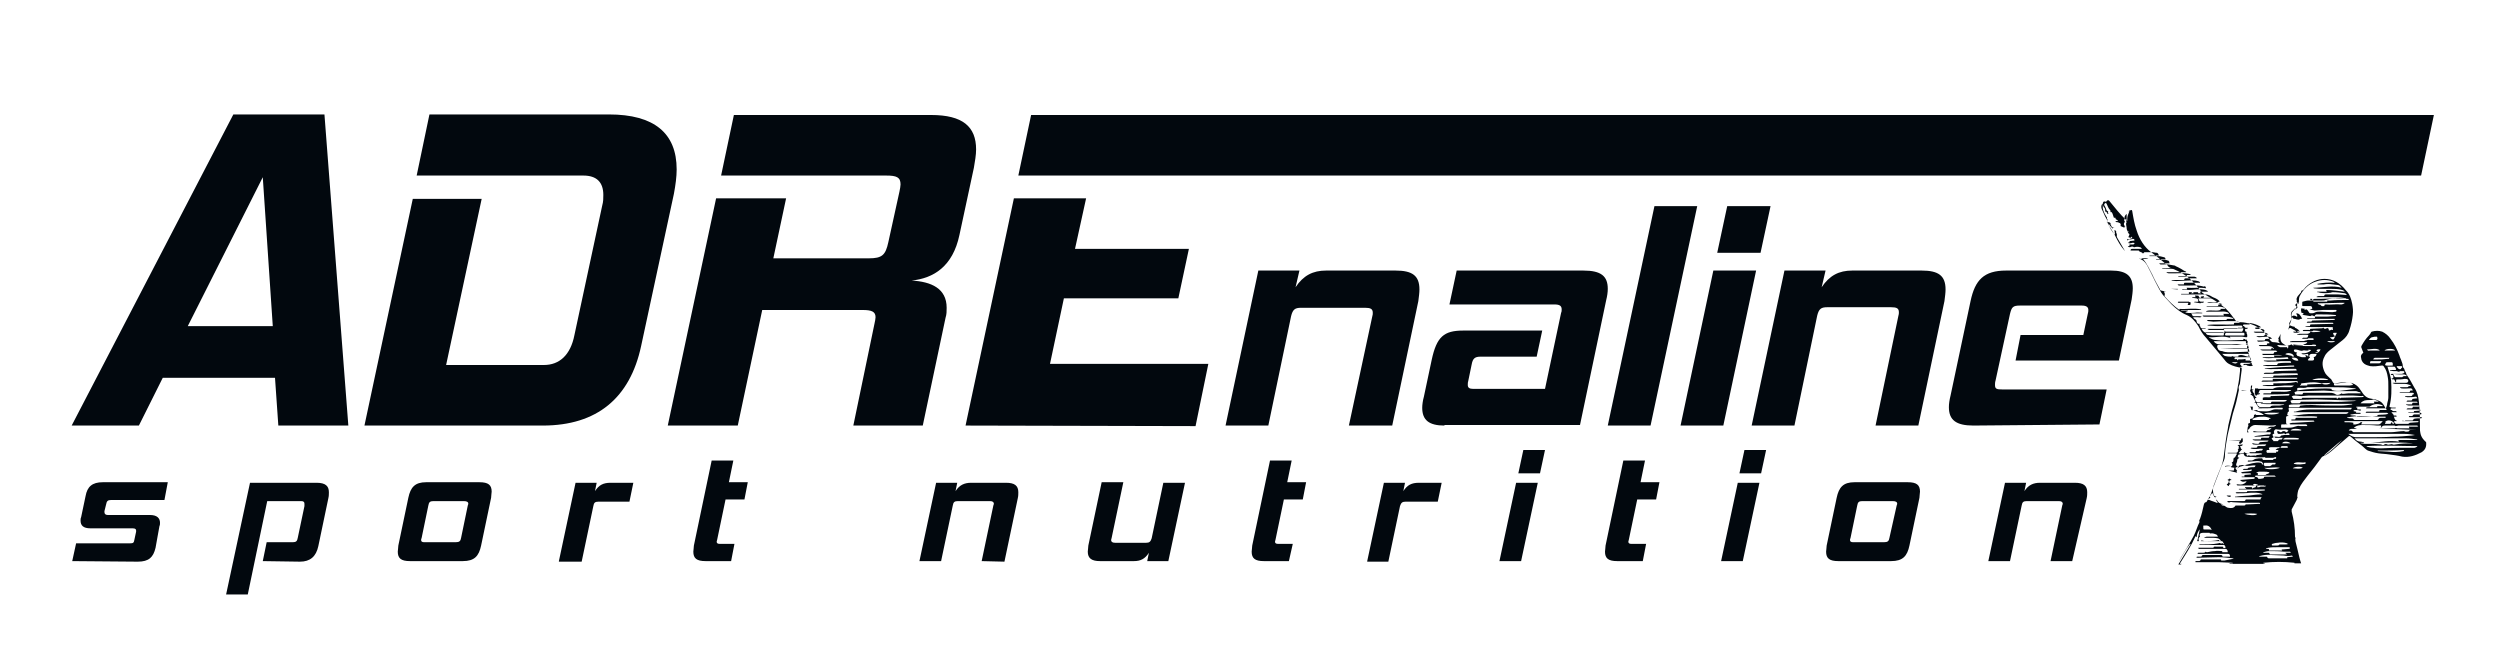
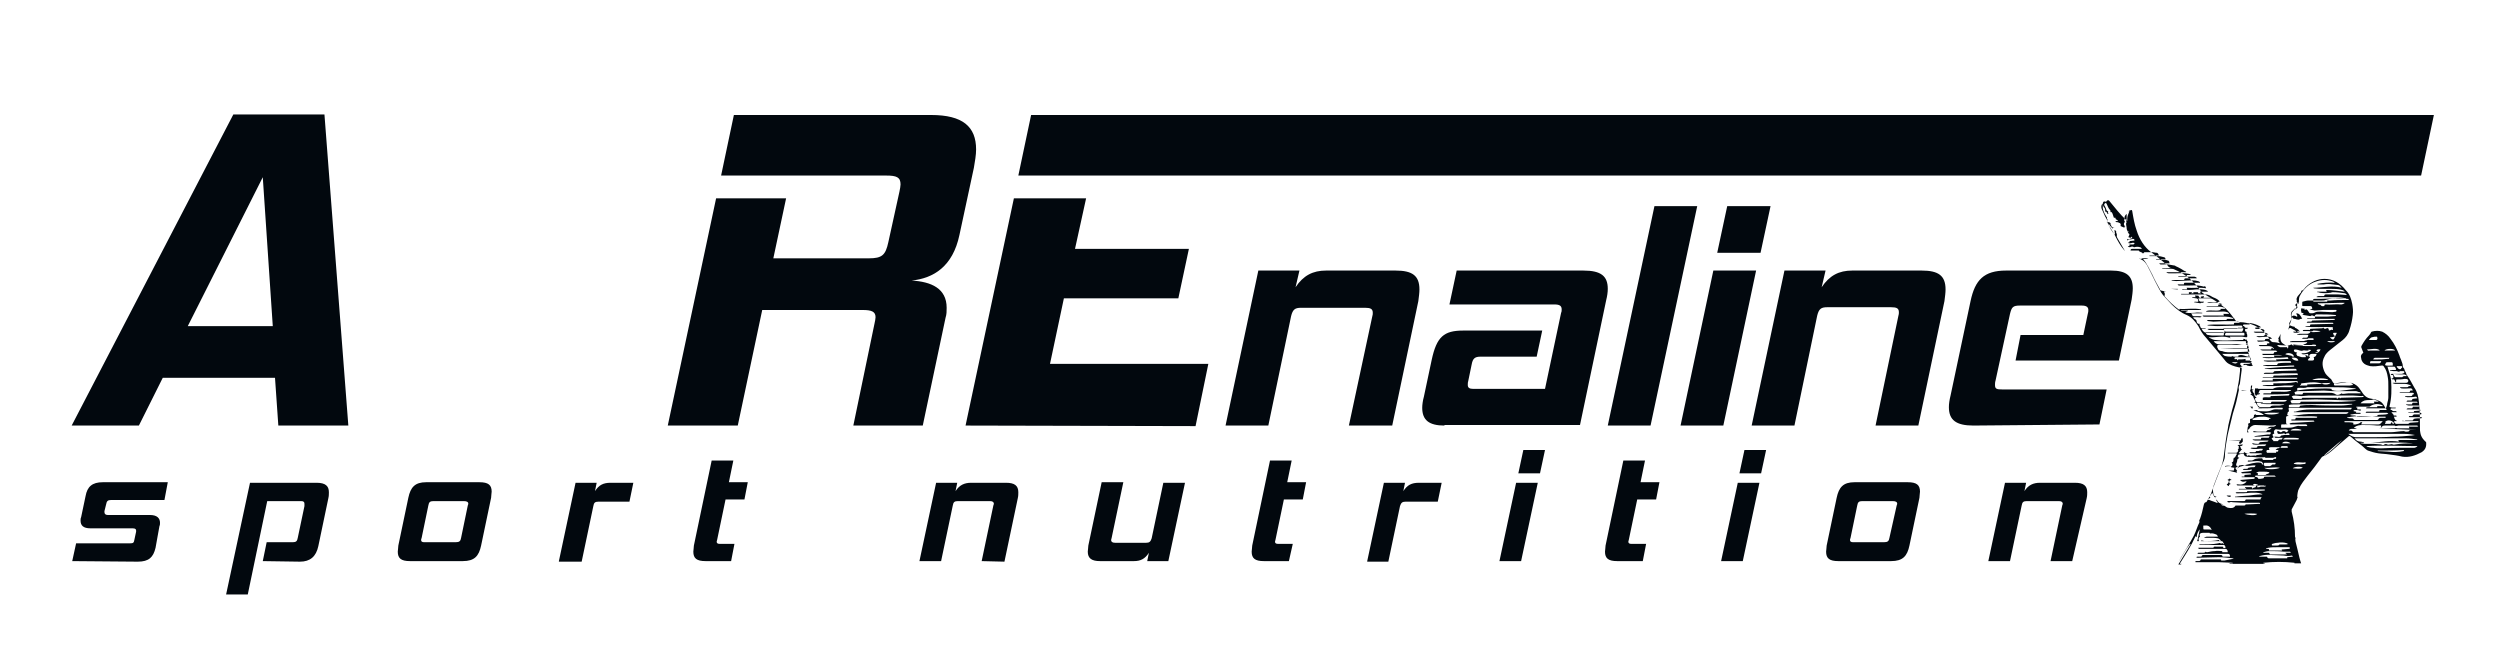
<svg xmlns="http://www.w3.org/2000/svg" version="1.1" id="Layer_1" x="0px" y="0px" viewBox="0 0 450 120" style="enable-background:new 0 0 450 120;" xml:space="preserve">
  <style type="text/css">
	.st0{fill:#02080E;}
</style>
  <g>
    <path class="st0" d="M435.6,77.5c0-1.7,0-3.5-0.2-5.2c-0.1-0.9-0.3-1.8-0.8-2.5c-0.4-0.7-0.8-1.5-1.3-2.2c-0.2-0.2-0.2-0.6-0.4-0.8   c-0.1-0.2-0.1-0.5-0.3-0.6c0-0.1-0.1-0.2-0.1-0.3c0-0.3-0.1-0.6-0.2-0.8c-0.1-0.4-0.3-0.7-0.4-1.1c-0.4-1.1-0.9-2.1-1.6-3   c-0.4-0.6-0.9-1-1.5-1.3c-0.6-0.2-1.2-0.2-1.9,0c0,0-0.1,0.1-0.1,0.1c-0.1,0.2-0.2,0.4-0.4,0.6c-0.5,0.5-0.9,1.1-1.3,1.8   c-0.1,0.2-0.1,0.3,0,0.5c0.1,0.3,0.2,0.5,0.3,0.8c-0.4,0.3-0.5,0.5-0.4,1c0-0.1,0-0.2,0-0.3c0,0,0,0,0,0c0,0,0,0,0,0.1   c0,0.5,0.2,0.9,0.6,1.2c0.3,0.2,0.6,0.3,1,0.4c0.7,0.1,1.4,0,2.1-0.1c0.2,0,0.3,0,0.4,0.2c0.4,0.5,0.6,1.2,0.7,1.9   c0.1,0.5,0.1,1,0.1,1.6c0,0.7,0,1.4,0,2c0,0.4-0.1,0.7-0.2,1.1c0,0.3-0.1,0.5-0.2,0.8c0,0.1,0,0.2,0,0.3c0,0,0,0,0,0   c0-0.1-0.1-0.1-0.1-0.2c-0.3-0.6-0.6-1.1-1.1-1.3c-0.4-0.2-0.9-0.4-1.3-0.4c-0.7-0.1-1.2-0.3-1.7-1c-0.1-0.1-0.1-0.2-0.2-0.3   c-0.3-0.4-0.5-0.8-0.9-1.1c-0.5-0.4-1-0.5-1.5-0.6c-0.8-0.1-1.6,0.1-2.3,0.2c-0.3,0-0.4,0-0.6-0.4c-0.1-0.2-0.2-0.4-0.4-0.5   c-0.4-0.4-0.8-0.7-1-1.2c-0.4-0.9-0.5-1.8,0-2.7c0.3-0.7,0.9-1.1,1.4-1.5c0.6-0.5,1.3-1,1.9-1.5c0.5-0.4,1-1,1.2-1.8   c0.3-0.9,0.5-1.8,0.6-2.7c0.1-0.7,0-1.4-0.1-2c-0.2-1-0.5-1.8-1.1-2.4c-1.1-1.4-2.4-2.1-3.9-2.1c-1.2,0-2.4,0.5-3.4,1.5   c-0.2,0.2-0.4,0.6-0.7,0.6c-0.1,0.1-0.1,0.2-0.1,0.3c-0.2,0.2-0.4,0.5-0.6,0.7c-0.1,0.1-0.1,0.2-0.2,0.4c-0.1,0.2,0.1,0.4,0,0.6v0   c0.2,0.3,0,0.3-0.1,0.4c0,0-0.1,0.1-0.1,0.1c-0.1,0.1-0.1,0.2,0,0.2c0.2,0.1,0.2,0.2,0.1,0.4c-0.1,0.1-0.1,0.2-0.2,0.3   c0.1,0,0.2-0.1,0.3-0.2c0.1-0.1,0.2-0.1,0.1-0.3c-0.1-0.3,0-0.7,0.2-0.9c0,0.1,0,0.2,0,0.4c0.2-0.1,0.1-0.2,0.1-0.4   c0-0.3,0-0.6,0.1-0.9c0.7-1.4,1.7-2.3,2.9-2.7c1.1-0.4,2.1-0.4,3.2,0c0,0,0.1,0.1,0.2,0.1c0,0,0,0,0,0.1c-1-0.1-2.1,0-3.1,0.2   c0,0,0.1,0.1,0.1,0.1c0.4,0,0.7,0,1.1,0c0.5-0.1,1-0.1,1.6,0c0.3,0,0.6,0.1,0.9,0.1c0.3,0,0.5,0.3,0.7,0.5c-1.7-0.5-3.4,0-5.1,0   c0,0,0.1,0.1,0.1,0.1c0.4,0,0.7,0.1,1.1,0.1c0.7,0,1.4,0,2,0c0.7,0,1.3,0,2,0.2c0.1,0,0.2,0.1,0.4,0.2c0,0,0,0.1,0,0.1   c-1.1-0.1-2.1-0.3-3.3-0.3c0,0.1,0.1,0.2,0.1,0.3h-1.7v0.1c0.2,0,0.3,0,0.5,0.1c0.6,0.1,1.2,0.1,1.9,0c0.1,0,0.2-0.1,0.4-0.1   c0.7,0,1.5,0.1,2.2,0.2c0.1,0,0.2,0.2,0.3,0.2c0,0,0,0,0,0.1c-0.5,0-1-0.1-1.5-0.1c-0.8,0-1.5,0-2.3,0c-0.1,0-0.2,0.1-0.2,0.1   c0,0.2-0.1,0.2-0.2,0.2c-0.3,0-0.6,0-0.9,0c-0.1,0-0.2,0.1-0.3,0.1c0,0,0,0.1,0,0.1c0.3,0,0.5,0,0.8,0c0.8,0,1.5,0,2.3,0   c0.5,0,1.1,0,1.6,0.1c0.2,0,0.4,0.1,0.6,0.1c0,0.1,0,0.1-0.1,0.1c-0.4,0-0.7,0-1.1,0c-0.8-0.1-1.6-0.1-2.5,0.2   c-0.2,0.1-0.5,0.1-0.7,0.1c-0.8,0-1.6,0-2.4,0c-0.3,0-0.6,0.1-1,0.2c-0.1,0-0.1,0.1-0.1,0.3c0,0.1,0,0.2,0,0.4   c0,0.1,0.1,0.1,0.2,0.1c0.4,0,0.9,0,1.3,0c0.2,0,0.3,0.2,0.3,0.5c-0.2,0-0.3,0.1-0.5,0.1c0.3,0.1,0.6,0.1,0.9,0.2c0,0,0,0,0.1,0   c0.5,0,1-0.1,1.4-0.1c0.8,0,1.6,0,2.4,0c0,0,0.1,0.1,0.1,0.1c0,0-0.1,0.1-0.1,0.2c-0.2,0-0.5,0.1-0.7,0.1c-0.7,0-1.5-0.1-2.2-0.1   c-0.3,0-0.7,0-1,0.2c-0.2,0.1-0.4,0.1-0.7,0.1c-0.1,0-0.2,0-0.3-0.2c-0.2-0.3-0.4-0.7-0.7-0.4c0,0-0.1,0-0.1-0.1   c0,0,0.1-0.1,0.1-0.1c-0.2,0-0.5-0.1-0.7-0.1c0.1,0.2-0.2,0.4,0.1,0.5c-0.2,0.1-0.1,0.2,0,0.3c0.1,0,0.3,0.1,0.4,0.1   c-0.1,0.1-0.2,0.1-0.3,0.2c0.1,0,0.2,0,0.2,0.1c0.4,0.1,0.8,0.1,1.2,0.2c0,0,0.1,0,0.1,0c0.2-0.2,0.4-0.1,0.6,0   c0.1,0.1,0.1,0.1,0.2-0.1c0-0.1,0.1-0.1,0.2-0.2c0.2,0,0.4,0,0.6,0c0.9,0,1.8,0,2.8,0.1c0.1,0,0.2,0,0.2,0.1c0,0-0.1,0.1-0.2,0.1   c-0.5,0-1,0.1-1.6,0.1c-0.6,0-1.3,0-2,0c0,0.3,0,0.3-0.2,0.3c-0.3,0-0.6,0-1,0c-0.1,0-0.1,0-0.2,0c0,0,0,0.1,0,0.1   c0.1,0,0.2,0,0.4,0c1,0,2,0,3.1,0c0.5,0,0.9,0,1.4,0c0,0,0.1,0.1,0.1,0.1c0,0-0.1,0.1-0.2,0.1c0,0,0,0-0.1,0   c-1.2,0-2.4,0.1-3.6,0.1c-0.1,0-0.1,0-0.2,0c-0.1,0.2-0.2,0.2-0.4,0.2s-0.3,0-0.4,0c-0.1,0-0.1,0.1-0.2,0.1   c0.1,0.1,0.1,0.1,0.1,0.1c1.5,0,3,0,4.5,0c0.1,0,0.2,0,0.2,0.2c0,0-0.1,0-0.1,0c-1.3,0-2.6,0.1-3.9,0.1c-0.1,0-0.2,0-0.2,0.3h-0.8   c0,0,0,0.1,0,0.1c1.6,0.2,3.3,0,4.9,0.1c0,0.1,0,0.2,0,0.3c0.1,0.2,0,0.2-0.1,0.2c-0.1,0-0.1,0-0.2-0.1v0.1c-0.1,0-0.2,0.1-0.4,0.1   c0-0.4-0.2-0.5-0.4-0.4c-0.2,0.1-0.4,0.2-0.6-0.1c-0.1,0-0.1,0.1-0.2,0.1c-0.7,0-1.4,0.1-2.1,0.1c0,0-0.1,0.1-0.1,0.1   c0,0.2-0.1,0.1-0.2,0.1c-0.3,0-0.6,0-0.9,0c-0.1,0-0.1,0-0.2,0.1c0,0.1,0.1,0.1,0.1,0.1c0.3,0,0.6,0,0.9,0c0.3,0,0.6,0.2,0.9-0.1   c0,0,0.1,0,0.1,0c0.4,0,0.8,0.1,1.2,0.1c0,0,0,0,0,0c-0.2,0.2-1.5,0.3-1.8,0.1c-0.1,0.3-0.4,0.4-0.7,0.4c-0.4,0-0.9,0-1.3,0   c-0.1,0-0.2,0.1-0.4,0.1c0,0,0,0.1,0,0.1c0.7,0,1.4-0.1,2,0c-0.1,0.4-0.1,0.5-0.4,0.5c-0.2,0-0.4,0-0.5,0c-0.1,0-0.1,0.1-0.2,0.1   c0,0,0,0.1,0,0.1h1c0,0,0.1-0.1,0.1-0.1c0.3,0,0.5,0,0.8,0c0,0,0.1,0.1,0.2,0.1c0,0.1-0.1,0.1-0.1,0.2c0,0-0.1,0-0.1,0   c-0.3,0-0.6,0-0.9,0c-0.1,0-0.2,0.1-0.4,0.1c-0.1,0-0.2,0.1-0.3,0.1c-0.7,0-1.4,0-2.1,0c-0.1,0-0.3,0.1-0.4,0.1v0.1h3.1   c0,0.2-0.2,0.2-0.3,0.3c-0.1,0-0.2,0.1-0.3,0.1c-0.1,0.1-0.2,0.2-0.4,0.2c-0.5,0-1,0-1.6,0c0,0-0.1-0.1-0.2-0.2   c-0.7,0.3-1,0.3-1.5-0.1c-0.5-0.3-0.6-0.8-0.5-1.8c-0.1,0.3-0.2,0.5-0.4,0.8c0,0,0,0.1,0,0.1c0.1,0.1,0.1,0.2,0,0.4   c0.1,0.1,0.2,0.3,0.3,0.4c-0.4-0.1-0.8-0.2-1.2-0.2c-0.2,0-0.4-0.1-0.6-0.4c-0.7-1.2-1.7-2.1-2.8-2.6c-0.9-0.4-1.8-0.6-2.7-0.6   c-0.4,0-0.7-0.2-0.9-0.6c0,0,0-0.1-0.1-0.1c-0.6-0.8-1.2-1.6-1.9-2.1c-1-0.8-2-1.4-3-2c-0.3-0.2-0.6-0.3-0.9-0.6   c-0.4-0.6-0.9-1.1-1.3-1.6c-1.2-1.3-2.6-2.1-4.1-2.7c-0.3-0.1-0.6-0.2-0.8-0.6c0-0.1-0.2-0.2-0.2-0.2c-0.1,0.1-0.2,0-0.2-0.1   c-0.8-0.7-1.7-1.4-2.5-2c-1.2-0.9-2.1-2.3-2.6-3.9c-0.4-1.1-0.6-2.3-0.8-3.5c0-0.1-0.1-0.2-0.1-0.2c-0.2,0.1-0.4,0-0.6,0.3   c0.1-0.1,0.2-0.1,0.2-0.1c-0.1,0.3-0.2,0.5-0.3,0.8c-0.1,0.3-0.1,0.6-0.1,1c-0.1-0.1-0.1-0.1-0.2-0.2c-1.1-1-2-2.2-3-3.4   c-0.1-0.2-0.4-0.2-0.5,0c-0.1,0.2-0.2,0.1-0.3,0.1c-0.2-0.1-0.3,0-0.4,0.3c0,0.3,0,0.6,0,0.9c0.1,0.6,0.4,1.1,0.7,1.6   c0.1,0.1,0.1,0.2,0,0.4c0.1,0,0.1,0,0.2,0c0,0,0,0.1-0.1,0.2c0,0.1,0,0.2,0,0.2c0.1,0.4,0.3,0.7,0.5,1c0.3,0.5,0.6,1,0.9,1.5   c0.5,1,1,1.9,1.7,2.7c0,0,0.1,0,0.1,0.1c-0.5-0.8-0.9-1.6-1.4-2.4c0-0.1-0.1-0.2-0.1-0.3c0.1-0.2,0-0.3,0-0.4   c0-0.1-0.1-0.2-0.1-0.2c0.1-0.3-0.1-0.4-0.3-0.5l0.1,0.8c0,0,0,0-0.1,0c-0.5-0.6-0.9-1.2-1.1-2c0.2,0.3,0.5,0.7,0.8,1   c0-0.1,0-0.2,0-0.2c0.1,0,0.2,0,0.3,0c-0.2-0.1-0.4,0-0.5-0.2c-0.1-0.2-0.2-0.4-0.3-0.6c0,0,0,0,0,0c0.1,0,0.1,0.1,0.2,0.2   c0-0.3-0.5-0.5-0.8-0.4c0.2-0.2,0-0.4,0-0.5c-0.1-0.3-0.3-0.5-0.4-0.8c-0.2-0.4-0.3-0.7-0.5-1.1c-0.1-0.3-0.1-0.6,0.1-0.9   c0,0.1,0.1,0.1,0.1,0.2c0.1,0.1,0.1,0.3,0.2,0.4c0.2,0.2,0.3,0.4,0.2,0.8c0.2-0.1,0.3,0.1,0.4,0.3s0.2,0.2,0.2,0   c0-0.1-0.1-0.1-0.1-0.2c0,0,0.1-0.1,0.1-0.1c-0.1-0.1-0.2-0.1-0.3-0.2c-0.1-0.3-0.2-0.6-0.4-0.9c-0.1-0.2,0-0.3,0.1-0.4   c0.1,0,0.1-0.1,0.2-0.1c0,0.1,0,0.1,0.1,0.2c0.2,0.4,0.3,0.8,0.6,1.1c0.1,0.1,0.1,0.2,0.1,0.4c0.2-0.1,0.3,0.1,0.4,0.4   c0.1,0.2,0.1,0.4,0.2,0.6c0.1,0,0.2,0,0.2,0c0.1,0,0.1,0,0.1,0.1c0,0.2,0.1,0.2,0.3,0.3c0,0,0.1,0.1,0.1,0.1c0,0,0,0,0,0.1   c0,0-0.1,0-0.2,0s-0.1,0-0.2,0c0,0,0,0,0,0.1c0.1,0,0.1,0.1,0.2,0.1c0.1,0,0.3,0,0.4,0.1c0.3,0.1,0.4,0.2,0.3,0.6   c0.2,0.1,0.5,0.2,0.7,0.3c0-0.1,0-0.1,0-0.2c0.1,0,0.1-0.1,0.2-0.1c-0.1,0-0.2,0-0.2-0.1c0,0-0.1-0.1-0.1-0.2   c0-0.4,0.1-0.7,0.1-1.1c0-0.4,0.2-0.6,0.4-0.8c0,0.4,0,0.7,0,1c0,0-0.1,0.1-0.1,0.1c0,0.1,0,0.2,0,0.2c0.1,0.1,0.1,0.3,0,0.4   c0,0,0,0.1,0,0.2c0,0.2,0.1,0.4,0.1,0.7c0,0.2,0.1,0.4,0.2,0.6c0.1,0,0.1,0,0.2,0c-0.1,0.1-0.1,0.1-0.2,0.2   c0.1,0.1,0.3,0.2,0.3,0.3c0,0.1-0.1,0.3-0.2,0.5c0.2,0,0.4,0.3,0.6-0.1c0.1,0.1,0.1,0.2,0.1,0.3c-0.2,0-0.3,0.1-0.4,0.1   s-0.2,0.1-0.2,0.2c-0.1,0-0.2,0-0.3,0.1V43c0.1,0,0.1,0.1,0.2,0.1c0.2,0,0.5,0,0.8-0.1c0.2,0,0.3,0,0.3,0.3c-0.3,0-0.6,0.1-0.9,0.1   c0.1,0.3-0.1,0.2-0.3,0.3c0.1,0,0.2,0.1,0.2,0.1c0.2,0,0.4,0,0.6-0.1c0.1,0,0.2,0,0.3,0c0.1,0,0.1,0.1,0.1,0.2   c-0.1,0-0.1,0.1-0.2,0.1c-0.2,0-0.4,0-0.7,0c0,0.1,0,0.2,0,0.3c-0.1,0-0.2,0-0.3,0c0.1,0.2,0.3,0.2,0.4,0.2c0.2-0.1,0.5-0.2,0.7,0   c0,0,0.1,0,0.1,0c0.3-0.1,0.7-0.1,1,0c0.1,0,0.2,0.1,0.3,0.2c0,0,0,0,0,0.1c-0.1,0-0.2,0-0.4,0c-0.4,0-0.9,0-1.3,0   c-0.1,0-0.3,0-0.3,0.3H385c0,0,0,0,0,0.1c0.1,0,0.1,0.1,0.2,0.1c0.1,0.1,0.3,0.1,0.4,0.2c0.1,0.2,0.2,0.1,0.3,0   c0-0.1,0.1-0.1,0.2-0.1c0.4,0,0.9,0,1.3,0c0.3,0,0.5,0.1,0.8,0.1c0.2,0,0.3,0.2,0.4,0.5h-1.7c0,0,0,0,0,0.1c0.1,0,0.1,0,0.2,0   c0.5,0,0.9,0,1.4,0c0.3,0,0.6,0.1,1,0.2c0.1,0,0.3,0.1,0.3,0.4c-0.1,0-0.1,0-0.1,0c-0.5,0-0.9,0-1.4,0c-0.1,0-0.1,0-0.2,0   c0,0,0,0.1,0,0.1c0.1,0,0.1,0,0.2,0c0.4,0,0.9,0,1.3,0c0.2,0,0.4,0,0.6,0.1c0.2,0,0.3,0.2,0.3,0.5h-1.8c0,0,0,0,0,0.1   c0.1,0,0.1,0.1,0.2,0.1c0.2,0,0.4,0,0.6,0c0.6-0.1,1.2,0.1,1.9,0.2c0.1,0,0.1,0,0.2,0.1c0.3,0.1,0.6,0.3,1,0.5   c0.3,0.2,0.6,0.4,0.9,0.5c0,0,0,0.1,0,0.1h-3.5c0,0,0,0.1,0,0.1c0.1,0,0.2,0.1,0.4,0.1c0.4,0,0.8,0,1.2,0c0.8,0,1.6-0.1,2.4,0.1   c0.1,0,0.2,0.1,0.3,0.1c0,0,0,0,0,0.1c-0.1,0-0.2,0-0.2,0c-0.1,0-0.2,0-0.4,0c0,0-0.1,0.1-0.1,0.1c0,0.2-0.1,0.1-0.2,0.1   c-0.4,0-0.7,0-1.1,0c0,0-0.1,0-0.2,0c0,0,0,0,0,0.1c0.1,0,0.1,0,0.2,0c0.3,0,0.5,0,0.8,0c0.6,0,1.2,0,1.8,0c0.2,0,0.4,0.1,0.5,0.2   c0,0,0,0.1,0,0.1c-0.1,0-0.1,0-0.2,0c-0.6,0-1.2,0-1.8,0c-0.1,0-0.2,0.1-0.2,0.1c0,0.2-0.1,0.2-0.2,0.2c-0.6,0-1.2,0-1.8,0   c-0.1,0-0.2,0-0.3,0c0,0,0,0.1,0,0.1c0.2,0,0.5,0.1,0.8,0.1c0.7,0,1.4-0.1,2.1-0.1c0.6,0,1.2-0.1,1.8,0.1c0.1,0,0.3,0.1,0.4,0.2   c0,0,0,0.1,0,0.1c-0.1,0-0.1,0-0.2,0c-0.8,0-1.6,0-2.5,0c-0.1,0-0.2,0-0.2,0.3h-1.1c0,0,0,0,0,0.1c0.1,0,0.1,0.1,0.2,0.1   c0.6,0,1.2,0,1.8,0c0.8,0,1.5-0.1,2.3,0.1c0.1,0,0.3,0.1,0.4,0.1c0.3-0.2,0.3,0.1,0.4,0.3c-1.1-0.2-2.3,0-3.5-0.1   c0,0.1,0.1,0.2,0.1,0.3h-0.9c0,0,0,0,0,0.1c0.1,0,0.2,0,0.3,0c0.7,0,1.5,0,2.2-0.1c0.6,0,1.3-0.1,1.9,0.2c0.1,0,0.1,0.1,0.2,0.1   c0,0,0,0.1,0,0.1H396c0,0,0,0,0,0.1c0.1,0.1,0.1,0.1,0.2,0.2h-0.5c0-0.1-0.1-0.2-0.1-0.2c-0.2,0-0.5,0-0.8,0c0,0.1,0,0.2,0.1,0.2   h-0.5c0.1-0.1,0.1-0.1,0.2-0.2h-0.6v0.3h-1.4c0,0,0,0,0,0.1c0.1,0,0.1,0,0.2,0c0.8,0,1.7,0,2.5,0c0.6,0,1.2,0,1.8,0   c0.2,0,0.5,0.1,0.7,0.2c0.3,0.2,0.7,0.4,1,0.5c0.2,0.1,0.4,0.2,0.6,0.4c0,0,0.1,0.1,0.1,0.1l0,0.1c-0.7,0.2-1.5,0-2.2,0.1   c0.1,0.1,0.3,0.1,0.4,0.1c0.4,0,0.9-0.1,1.3,0c0.3,0,0.6,0.1,0.9,0.2c0,0,0.1,0.1,0.1,0.1c-0.2,0-0.4,0-0.5,0c-0.1,0-0.2,0-0.2,0.1   c0,0.2-0.1,0.2-0.2,0.2c-0.5,0-1.1,0-1.7,0c-0.1,0-0.1,0-0.2,0c0,0,0,0.1,0,0.1c0.1,0,0.2,0,0.2,0c0.6,0,1.1,0,1.7,0   c0.3,0,0.7,0,1,0.1c0.1,0,0.3,0.1,0.4,0.2c0,0,0,0,0,0.1h-0.8v0.2c-0.9,0.3-1.7-0.1-2.6,0.2c0,0,0,0.1,0.1,0.1c0,0,0.1,0,0.1,0   c0.7,0,1.5,0,2.2,0c0.5,0,0.9-0.1,1.4,0.1c0.1,0,0.2,0.1,0.3,0.2l0,0.1h-1c0,0.1,0.1,0.1,0.1,0.3h-3.8c0,0,0,0,0,0.1   c0.1,0,0.1,0.1,0.2,0.1c0.8,0,1.6,0,2.4,0c0.9,0,1.8-0.1,2.7,0.2c0.1,0,0.1,0.1,0.2,0.1c0,0,0,0,0,0.1H402c-0.3,0-0.6,0-0.9,0   c-0.1,0-0.1,0-0.2,0c-0.1,0.2-0.2,0.2-0.4,0.2c-1,0-2,0-3,0h-0.2v0.1c0,0,0.1,0.1,0.2,0.1c0.3,0,0.6,0.1,0.9,0.1   c0.7,0,1.4-0.1,2.1-0.1c0.6,0,1.3,0,1.9,0c0.2,0,0.5,0.1,0.7,0.2c0,0,0,0,0,0.1c0,0-0.1,0-0.1,0c-0.2,0-0.5,0-0.7,0   c-0.1,0-0.2,0-0.2,0.3c-1.6,0.1-3.2-0.1-4.8,0.1c0,0,0.1,0.1,0.2,0.1c0.5,0,1,0.1,1.6,0.1c1.4,0,2.9-0.1,4.3-0.1c0,0,0.1,0,0.1,0   c0.1,0.1,0.1,0.2,0.2,0.3c-0.1,0-0.1,0.1-0.2,0.1c-0.1,0-0.2,0-0.3,0c-0.2,0-0.4-0.1-0.5,0.2c0,0-0.1,0-0.1,0c-0.1,0-0.3,0-0.4,0   c-1.5,0-3,0-4.6,0c-0.1,0-0.1,0-0.2,0c0,0,0,0,0,0.1c0.1,0,0.2,0.1,0.3,0.1c0.2,0,0.5,0,0.7,0c0.6,0,1.2,0,1.8,0   c0.3,0,0.2,0.2,0.2,0.4c0,0.2-0.1,0.1-0.2,0.1c-1,0-2,0-3.1,0c-0.3,0-0.7-0.4-0.8-0.7h0.7c0,0,0,0,0-0.1c-0.2,0-0.4,0-0.6,0   c-0.2,0-0.3-0.1-0.4-0.4c0,0,0.1,0,0.1,0.1c0-0.2-0.4-0.2-0.1-0.5c-0.1,0-0.1,0-0.2,0c-0.2,0-0.4-0.2-0.4-0.4   c0-0.3-0.2-0.4-0.4-0.5c-0.1-0.1-0.1-0.1-0.2-0.2c0,0,0,0,0-0.1c0.2,0,0.5,0,0.8,0c0.2,0,0.5,0.1,0.7-0.1c-0.5-0.2-1.1,0-1.6-0.1   c-0.1-0.2-0.2-0.4-0.3-0.5c0.1,0,0.1,0,0.2,0c0.5,0,1,0,1.5,0c0.1,0,0.2,0,0.3,0c0,0,0-0.1,0-0.1c-0.4,0-0.9-0.1-1.3,0   c-0.5,0-1,0.1-1.5,0c-0.1,0-0.1-0.1-0.3-0.1c0.2-0.1,0.3-0.1,0.5-0.2c0,0,0-0.1,0-0.1h-1.2c0,0,0-0.1,0-0.1h3.6c0,0,0,0,0-0.1   c-1.3-0.3-2.6,0-3.9-0.1c0,0.1,0,0.2,0,0.2c-1-0.7-1.9-1.6-2.7-2.5c0.1-0.3,0.1-0.5-0.1-0.8c0.2,0,0.3,0,0.4,0   c-0.3-0.1-0.6-0.1-0.9-0.2c-0.1,0-0.2-0.1-0.2-0.2c-0.5-0.9-1-1.8-1.4-2.7c-0.5-0.9-0.9-1.9-1.6-2.7c0,0,0-0.1,0-0.1   c0.3,0,0.6,0.1,0.9-0.1c-0.1,0-0.2,0-0.3,0c-0.3,0-0.7-0.1-1,0.1c0,0-0.1,0-0.1,0c0,0-0.1,0-0.2-0.1c0,0.1,0,0.1,0.1,0.1   c0.1,0,0.1,0.1,0.2,0.1c0.5,0.2,0.8,0.6,1.1,1.1c0.5,0.9,0.9,1.8,1.4,2.8c0.5,0.9,0.9,1.9,1.6,2.7c0.5,0.5,0.9,1,1.4,1.5   c0.8,0.8,1.7,1.5,2.7,1.9c0.9,0.4,1.5,1.1,2.1,2c0.4,0.8,0.8,1.5,1.4,2.1c1,1.2,2.1,2.5,3.1,3.7c0.3,0.4,0.6,0.8,1,1   c0.7,0.4,1.5,0.6,2.3,0.7c0,0.1,0,0.2,0,0.4c-0.1,0.8-0.2,1.5-0.3,2.3c0,0.2-0.1,0.4-0.2,0.6c-0.1,0.2,0,0.5,0,0.7   c-0.1,0.5-0.2,0.9-0.3,1.4c-0.2,1-0.5,1.9-0.8,2.9c-0.3,1.2-0.6,2.5-0.9,3.7c-0.2,1.1-0.4,2.2-0.5,3.4c0,0.4,0,0.9-0.2,1.3   c-0.2,0.4-0.3,0.8-0.5,1.2c-0.6,1.5-1.2,3.1-1.8,4.7c-0.2,0.5-0.5,1-0.8,1.5c0,0-0.1,0.1-0.1,0.1c-0.2,0-0.3,0.1-0.4,0.4   c-0.2,0.9-0.4,1.8-0.7,2.6c-0.1,0.2-0.2,0.3-0.1,0.5c0,0,0,0.1,0,0.1c-0.4,0.8-0.6,1.6-1,2.4c-0.7,1.3-1.5,2.6-2.3,3.9   c-0.2,0.3-0.3,0.6-0.5,0.9c0,0,0,0,0,0c0.7-1.1,1.3-2.3,2.1-3.3c0,0,0,0,0.1,0.1c-0.7,1.2-1.5,2.4-2.2,3.6h0.4c0,0,0.1,0,0.2-0.1   h-0.3c0,0,0,0,0-0.1c1-1.6,2-3.1,2.8-4.9c0.1,0.1,0.1,0.1,0.2,0.2c0-0.6,0.3-1.1,0.6-1.5c0,0,0,0,0,0c0,0.1-0.1,0.2-0.1,0.4   c-0.1,0.5-0.2,0.9-0.3,1.4c0,0.1-0.1,0.2-0.1,0.4c0.1,0,0.2,0,0.3,0c-0.1-0.4-0.1-0.6,0.2-0.8c-0.1-0.2-0.1-0.5,0.1-0.6   s0.5-0.1,0.7-0.1c0.2,0,0.5,0,0.8,0c0,0,0.1,0,0.1,0c0.1,0.2,0.2,0.1,0.4,0.1c0.3,0,0.5,0.1,0.8,0.2c0.1,0,0.2,0.2,0.3,0.3   c0,0,0,0,0,0.1c0,0-0.1,0-0.1,0c-0.6,0-1.3,0-1.9,0c-0.1,0-0.2,0.1-0.4,0.1c0,0,0,0.1,0,0.1c0,0,0.1,0,0.1,0c0.3,0,0.6,0,0.9,0   c0.5,0,0.9,0,1.4,0.1c0.2,0,0.4,0.3,0.6,0.4c-0.2,0.1-0.4,0.1-0.4-0.1c-0.9,0.2-1.7,0.2-2.6,0.2c-0.1,0-0.3-0.1-0.4-0.1   c-0.1,0-0.1,0-0.2,0c0,0,0,0.1,0,0.1c0,0,0.1,0,0.2,0c0.9,0,1.7,0,2.6,0c0.3,0,0.6,0,0.9,0c0.2,0,0.3,0.3,0.4,0.5c0,0,0,0,0,0.1   c-0.1-0.1-0.2-0.2-0.4-0.3c0,0.1,0,0.2-0.1,0.2c-0.2-0.2-0.2-0.2-0.5-0.1c-1,0.2-2.1,0.2-3.2,0.2c-0.1,0-0.1,0-0.2,0   c0,0,0,0.1,0,0.1c0.1,0,0.1,0,0.2,0c1.1,0,2.3,0,3.4,0c0.3,0,0.5,0,0.8,0c0.1,0,0.3,0.2,0.3,0.5c-0.3,0.1-0.4,0.1-0.5-0.2   c-0.4,0-0.8,0-1.2,0c-0.2,0-0.4-0.1-0.5,0.2c0,0-0.1,0-0.2,0c-0.8,0-1.6,0-2.4,0c0,0-0.1,0-0.1,0c0,0.2,0.1,0.2,0.2,0.2   c0.5,0,1.1,0,1.6,0c1,0,2,0,3.1,0c0.2,0,0.4,0.2,0.4,0.6h-1c0-0.1,0-0.1,0-0.2c0,0,0,0,0,0c-0.5,0-0.9-0.1-1.3,0   c-0.5,0-0.9,0.1-1.4,0.2c-0.1,0-0.2,0-0.3-0.1c-0.1,0.2-0.3,0.2-0.5,0.2c-0.3,0-0.5,0-0.8,0c-0.1,0-0.1,0.1-0.2,0.1   c0.1,0,0.1,0.1,0.2,0.1c1.3,0,2.6,0,3.9,0c0.5,0,0.9,0,1.4,0c0.3,0,0.4,0.1,0.4,0.5c-0.1,0-0.3,0-0.4,0c-0.3,0-0.5,0-0.8,0   c-0.1,0-0.2,0-0.2-0.2c0,0-0.1-0.1-0.2-0.1c-0.4,0-0.9,0-1.3,0c-0.6,0-1.3,0-1.9,0c-0.1,0-0.2,0-0.3,0.2c0,0.1-0.1,0.1-0.2,0.1   c-0.2,0-0.4,0-0.6,0c-0.1,0-0.1,0.1-0.2,0.1c0.1,0,0.1,0.1,0.2,0.1c1.3,0,2.5-0.1,3.8-0.1c0.9,0,1.7,0.1,2.6,0.2c0,0,0.1,0,0.2,0   c-0.1,0-0.1,0.1-0.2,0.1c-0.5,0.1-1,0.2-1.5,0.3c-0.1,0-0.3,0-0.5,0c-0.1,0-0.2-0.1-0.1-0.2c-0.1,0-0.1,0-0.2,0c-1.1,0-2.3,0-3.4,0   c0,0-0.1,0-0.1,0.1c-0.1,0.2-0.2,0.2-0.4,0.2c-0.1,0-0.2,0-0.4,0c0,0-0.1,0.1-0.2,0.1c0,0,0.1,0.1,0.1,0.1c1.4,0,2.8,0,4.2,0   c0.8,0,1.6,0.1,2.4,0.1c0,0,0.1,0,0.1,0.1h-0.9c0.1,0,0.3,0,0.4,0.1h6.1c0.1,0,0.1,0,0.2-0.1h-0.3c0,0,0,0,0-0.1   c1.9-0.2,3.7-0.2,5.6,0v0.1h-0.4c0,0,0.1,0,0.1,0h1.5c-0.1-0.3-0.2-0.6-0.3-1c-0.2-1-0.5-2-0.7-2.9c0-0.2-0.1-0.5,0-0.6   c0-0.1-0.1-0.2-0.1-0.3c0-1.5-0.2-3-0.6-4.5c0-0.1,0-0.3,0-0.4c0.3-0.6,0.6-1.1,0.9-1.7c0.1-0.2,0.1-0.4,0.2-0.6l0,0   c0,0-0.1,0.1-0.1,0.1c0-0.4,0.1-1.2,0.3-1.5c0.4-0.9,1-1.6,1.6-2.4c0.8-1,1.6-2,2.3-3c0.1-0.2,0.3-0.4,0.5-0.5c0,0,0,0,0.1,0   c0.1-0.1,0.1-0.2,0.2-0.3c0.7-0.6,1.5-1.3,2.2-1.9c0.3-0.2,0.6-0.5,0.9-0.7c-1,1-2,2-3.2,2.8c0,0,0.1,0,0.1,0   c0.8-0.4,1.5-1.1,2.2-1.7c0.7-0.6,1.4-1.2,2.1-1.8c0,0,0.1,0,0.2,0c0.7,0.6,1.4,1.2,2.1,1.7c0.4,0.3,0.7,0.7,1.1,0.9   c0.6,0.2,1.2,0.4,1.9,0.5c0.6,0.1,1.3,0.1,1.9,0.2c0.8,0.1,1.6,0.2,2.4,0.4c1.2,0.2,2.4-0.2,3.5-0.8c0.6-0.4,0.9-0.9,0.8-1.8   C435.7,78.7,435.7,78.1,435.6,77.5 M416.4,54.3c0-0.1,0-0.1,0-0.2c-0.1-0.2,0-0.3,0.2-0.3c0.3,0,0.6,0,1,0c1,0,2-0.1,3-0.1   c0.7,0,1.4,0.1,2.1,0.1c0,0,0.1,0.1,0.1,0.1c0,0-0.1,0.1-0.1,0.1c-0.1,0-0.3,0-0.4,0c-1,0-1.9,0-2.9,0.1c-0.2,0-0.3,0-0.5,0   c0,0.1,0,0.2,0,0.2L416.4,54.3L416.4,54.3z M418.6,54.8c-0.1,0-0.2,0-0.2,0.2c0,0,0,0.1-0.1,0.1c-0.2,0-0.4,0.1-0.6-0.2   c0-0.1-0.2,0-0.3-0.1c-0.1,0-0.2-0.1-0.2-0.1c0-0.2,0.1-0.1,0.2-0.1c1.4,0,2.7-0.1,4.1-0.1c0.2,0,0.3,0,0.5,0c0,0,0,0.1,0,0.1   c-0.2,0.1-0.4,0.2-0.6,0.2C420.4,54.7,419.5,54.9,418.6,54.8 M420.1,60.6c0,0,0.1,0,0.1,0c0,0,0.1-0.1,0.1-0.1c0,0-0.1-0.1-0.1-0.1   c0,0,0,0-0.1,0c0-0.1,0-0.2-0.1-0.2c-0.1-0.2,0-0.3,0.1-0.3c0.2,0,0.3,0,0.5,0l0,0.1c-0.2,0.3-0.3,0.7-0.5,1   c-0.1,0.2-0.3,0.1-0.4,0c0,0-0.1,0-0.1-0.1c-0.1,0-0.1-0.1-0.2-0.2C419.7,60.7,419.9,60.7,420.1,60.6 M418.9,61.4h1.4   C420.2,61.7,419.1,61.7,418.9,61.4C418.9,61.4,418.9,61.4,418.9,61.4 M432.8,67.4c0.1,0,0.2,0.1,0.4,0.2c0,0,0,0.1,0,0.1   c-0.2,0-0.3,0-0.5,0c-0.1,0-0.1,0.1-0.2,0.1c0,0-0.1,0.1-0.1,0.1c-0.4,0-0.8,0-1.2,0c-0.2,0-0.3-0.3-0.4-0.5l0-0.1   C431.5,67.4,432.2,67.4,432.8,67.4 M432.2,65.9c0.2,0,0.2,0.1,0.2,0.2c0,0.1-0.1,0.1-0.2,0.2c0,0,0,0.1,0,0.1   c-0.3,0.2-0.7-0.1-0.8-0.5C431.7,65.9,431.9,65.9,432.2,65.9 M431.1,63.1C431.1,63.1,431,63.1,431.1,63.1c-0.7,0-1.3,0-1.9,0   C429.5,62.7,431,62.7,431.1,63.1 M427,60.7c0.3-0.1,0.5-0.1,0.8-0.1c0,0,0.1,0,0.1,0.1c0.1,0.3,0,0.5-0.2,0.5c-0.4,0-0.7,0-1.1,0   c0,0-0.1,0-0.2,0C426.6,60.9,426.8,60.7,427,60.7 M426.1,63c0,0,0,0,0-0.1c0.8,0,1.5-0.3,2.2,0.1c0,0,0,0,0,0.1c-0.1,0-0.3,0-0.4,0   c-0.4,0-0.9,0-1.3,0C426.4,63.1,426.3,63.2,426.1,63 M428.3,65.4c-0.2,0-0.3,0-0.5,0c-0.4,0-0.8,0-1.2,0c0-0.2,0-0.4,0.2-0.4   c0.5,0,1,0,1.5,0c0.1,0,0.2,0,0.3,0c0,0,0,0.1,0,0.1C428.6,65.2,428.5,65.3,428.3,65.4 M427.9,64.7c-0.2,0-0.5,0-0.7,0   c0,0,0,0,0-0.1c0.1-0.1,0.2-0.2,0.3-0.2c0.4,0,0.7,0,1.1,0c0.5,0,1,0,1.5,0c-0.1,0.1-0.1,0.2-0.1,0.2c-0.1,0-0.2,0-0.3,0   C429,64.7,428.5,64.7,427.9,64.7 M429.8,65.2c0.2,0,0.5,0,0.7,0c0.1,0,0.2,0.1,0.2,0.3c0,0.1,0,0.2,0,0.3c-0.7,0-1.1,0.1-1.4-0.1   C429.5,65.2,429.5,65.2,429.8,65.2 M429.3,76c0.3-0.5,1.2-0.4,1.6,0.1c0,0.1,0,0.2-0.1,0.2c-0.1,0.1-0.1,0-0.2-0.2   c0,0,0-0.1-0.1-0.1c0,0-0.1,0.1-0.1,0.1c0,0.1-0.1,0.2-0.2,0.2c-0.3,0-0.6,0-0.9,0v-0.1c0,0,0.1-0.1,0.2-0.2   C429.5,76.1,429.5,76,429.3,76 M429.3,75.2c-0.2,0-0.4,0-0.6,0c-0.2,0-0.5,0-0.6,0.3c0,0-0.1,0.1-0.2,0.1c-1.3,0-2.7,0-4,0   c-0.1,0-0.2,0-0.3-0.2c0,0-0.1-0.1-0.2-0.1c-0.3,0-0.6,0-0.9-0.1v-0.1c0.1,0,0.1,0,0.2,0c1.4-0.3,2.9-0.2,4.3-0.1c0.7,0,1.3,0,2,0   c0.1,0,0.3,0,0.4,0c0,0,0,0.1,0,0.1C429.5,75.2,429.4,75.2,429.3,75.2 M428.7,72.9c0,0,0.1,0.1,0.2,0.1c0,0,0,0,0,0.1h-1   c0,0.1,0,0.2,0,0.2c0,0,0,0,0,0c-0.5,0-1.1,0-1.6,0c-0.1,0-0.3,0-0.4,0.1c0,0,0,0.1,0,0.1c0,0,0.1,0,0.1,0c0.8,0,1.5,0,2.3,0   c0.3,0,0.7,0,1,0c0.1,0,0.2,0.2,0.3,0.2l0,0.1h-1.3c0,0.2,0,0.3-0.2,0.3c-0.6,0-1.3,0-1.9,0c0,0-0.1,0-0.2,0   c-0.1,0-0.1,0.1-0.2,0.1c0,0,0.1,0.1,0.1,0.1c0.5,0,1,0,1.4,0c0.8,0,1.5,0,2.3,0c0.1,0,0.2,0.1,0.3,0.2c-0.7,0.2-1.3,0.1-2,0.2   c0,0.1,0.1,0.1,0.1,0.2c-0.4,0-0.7,0.1-1,0.1c-0.9,0-1.8,0-2.7,0c-0.1,0-0.1-0.1-0.2-0.1c0,0-0.1-0.1-0.2-0.1c-0.3,0-0.6,0-0.9-0.1   c0.1,0,0.1-0.1,0.2-0.1c0.3,0,0.5-0.1,0.8-0.1c0.3,0,0.6,0,0.8,0c0,0,0.1-0.1,0.2-0.1c-0.1,0-0.1-0.1-0.2-0.1c-0.2,0-0.5,0-0.7,0   c0-0.1,0-0.1,0-0.2c-0.2,0-0.3-0.1-0.5-0.1c0.1-0.2,0.2-0.2,0.4-0.2c0.2,0,0.5,0,0.7,0.1c0.1,0,0.1,0,0.2,0c0,0,0.1-0.1,0.1-0.1   c0,0-0.1-0.1-0.1-0.1c-0.2,0-0.4,0-0.6,0c0-0.1,0-0.3,0-0.4c-0.1,0-0.2,0.1-0.2,0.1c0-0.2,0-0.2,0.2-0.2c0.8,0,1.5,0,2.2,0   C427.2,72.7,427.9,72.6,428.7,72.9 M412.6,72.8c2.3,0,4.6-0.1,6.9-0.1c1.2,0,2.5,0,3.7,0h0.2c0,0,0,0.1,0,0.1   c-0.7,0.1-1.4,0.2-2.1,0.2c-1.7,0-3.4,0-5.1-0.1c-0.7,0-1.3,0-2,0.1c-0.1,0-0.2,0-0.2,0.1c-0.1,0.2-0.2,0.2-0.4,0.2   c-0.5,0-1,0-1.5,0c0,0-0.1,0-0.1,0v-0.4C412.1,72.9,412.3,72.8,412.6,72.8 M412.3,72.1c0.1,0,0.3-0.1,0.4-0.1c0.1,0,0.2,0,0.4,0   c1.2,0,2.5-0.1,3.8-0.1c1.1,0,2.3,0.1,3.5,0.1c1.1,0,2.2,0.1,3.3,0.1c0.1,0,0.3,0,0.5,0c-0.2,0-0.3,0.1-0.5,0.1   c-1.5,0.1-3,0.2-4.5,0.1c-1.5,0-3,0-4.5,0c-0.2,0-0.3,0-0.5,0c0,0-0.1,0-0.1,0.1c-0.1,0.2-0.2,0.2-0.3,0.2c-0.4,0-0.8,0-1.3,0   C412.4,72.4,412.3,72.3,412.3,72.1 M425.6,72.1c0.4-0.1,0.8-0.1,1.2-0.1c0.2,0,0.3-0.1,0.5-0.1c0.3,0.1,0.5,0.2,0.8,0.3   c0,0,0,0,0,0.1h-0.8c0,0.1,0.1,0.2,0.1,0.3h-2.5C425.1,72.3,425.4,72.2,425.6,72.1 M425.5,71.4C425.5,71.4,425.5,71.4,425.5,71.4   c-0.2,0.1-0.5,0.1-0.7,0.1c-1.1,0-2.2,0.1-3.4,0.1c-0.1,0-0.1,0.1-0.2,0.1c-0.1-0.2-0.2-0.2-0.4,0c0,0.1-0.2,0.1-0.2,0   c0-0.2-0.1-0.1-0.2-0.1c-0.8,0-1.5,0-2.3,0c-1,0-1.9,0-2.9,0c-0.2,0-0.5,0-0.7,0c0,0-0.1,0-0.1,0c0,0.2-0.2,0.2-0.3,0.2   c-0.4,0-0.9,0-1.3,0c-0.1-0.2-0.2-0.3-0.3-0.4c0.2-0.2,0.4-0.2,0.7-0.2c0.3,0,0.7,0.1,1,0.1c0.5,0,0.9-0.1,1.3-0.1c1.5,0,3,0,4.5,0   c1.2,0,2.4,0,3.6,0c0.5,0,1,0.1,1.5,0.1C425.3,71.2,425.4,71.3,425.5,71.4 M424.8,70.6c0,0,0.1,0.1,0.1,0.1c0,0,0,0,0,0.1   c-0.1,0-0.1,0-0.2,0c-0.7,0-1.4,0-2,0c-0.3,0-0.6,0.1-1,0.1c-0.1,0-0.1,0-0.2-0.1c-0.4,0.3-0.9,0.4-1.2,0.1   c-0.4-0.2-0.8-0.2-1.1-0.2c-1.3,0-2.7,0-4,0c-0.2,0-0.3,0-0.5,0c-0.1,0-0.2,0-0.2,0.2c0,0-0.1,0.1-0.1,0.1c-0.4,0-0.8,0-1.2,0   c0,0-0.1,0-0.1-0.1c0-0.1-0.1-0.2-0.1-0.3c0.2-0.1,0.3-0.1,0.5-0.2c0.4,0,0.9,0,1.3,0c1.2,0,2.3-0.1,3.5-0.1c0.5,0,1,0.1,1.5,0.1   c0.6,0,1.3,0,1.9,0c0.8,0,1.5,0,2.3,0C424.3,70.4,424.5,70.6,424.8,70.6 M420.9,69c0.5-0.1,1-0.1,1.5-0.2c0.4,0,0.8,0,1.1,0.4   c0,0,0,0.1,0.1,0.1c-0.3,0-0.5,0.1-0.7,0.1c-0.9,0-1.7,0-2.6,0c-0.2,0-0.2-0.2-0.2-0.4C420.4,69.1,420.7,69,420.9,69 M419.9,69.7   c1.3,0,2.6,0,3.9,0.2c0.1,0,0.2,0,0.3,0.1c0,0-0.1,0-0.1,0c-0.8,0.1-1.6,0.2-2.4,0.3c-0.6,0.1-1.3,0.1-1.9-0.1c0-0.1,0-0.1,0-0.2   c-0.6-0.2-5,0-6.2,0.3c0-0.2,0-0.4,0-0.4c0.1-0.1,0.3-0.1,0.5-0.1c0.4,0,0.9,0.1,1.3-0.1c0.1,0,0.2,0,0.4,0   C417.1,69.7,418.5,69.7,419.9,69.7 M413.7,64.1c-0.1,0-0.2,0-0.2-0.1c-0.1-0.1-0.1-0.2-0.2-0.3c0.1-0.1,0.1-0.1,0.2-0.2   c-0.1,0-0.1-0.1-0.2-0.1c-0.1,0-0.2,0-0.3-0.1c-0.1-0.1-0.1-0.2-0.1-0.3c0,0,0.1-0.1,0.2-0.1c0.3,0,0.6,0.1,0.9,0.2   c0.2,0,0.3,0.1,0.5,0c0.2-0.1,0.4,0,0.6,0c0.1,0,0.3,0,0.5,0c0,0-0.1-0.1-0.2-0.1c0.2-0.1,0.5,0,0.6,0c-0.2,0.3-0.5,0.4-0.8,0.5   c-0.3,0.1-0.6,0.1-0.9,0.1c0,0,0,0,0,0.1c0.4,0.2,0.8,0,1.1,0c0.1,0.1,0.1,0.2,0.1,0.3c0,0.1,0,0.2-0.1,0.2c0-0.2-0.2-0.3-0.5-0.2   c0.1,0.1,0.1,0.1,0.2,0.2c0,0-0.1,0.1-0.1,0.1c-0.2,0-0.5,0-0.7,0C414.1,64.2,413.9,64.2,413.7,64.1 M413.7,64.9   c-0.4,0.1-1-0.1-1.2-0.5C413,64.3,413.6,64.4,413.7,64.9 M416.5,64.4c0.1,0.3,0,0.5-0.3,0.5c-0.2,0-0.4,0-0.6,0   c-0.1,0-0.2-0.1-0.2-0.1c0.1-0.1,0.1-0.2,0.2-0.3c0.1-0.1,0.2-0.1,0.2-0.2c0,0,0,0,0-0.1c-0.1,0-0.1,0-0.2,0   c0.1-0.3,0.2-0.5,0.5-0.5c0.3,0,0.6,0,0.8,0c0,0,0.1,0,0.1,0c-0.1,0.4-0.2,0.5-0.6,0.6C416.5,64.3,416.5,64.4,416.5,64.4 M414.3,69   c1-0.1,2-0.3,3-0.1c0.2,0,0.4,0.1,0.6,0.1c0,0,0,0,0,0.1c-0.9,0-1.7,0.1-2.6,0.1c0,0.1,0,0.2,0,0.2h-1.3v-0.1c0.1,0,0.2,0,0.2-0.1   C414.1,69.1,414.1,69.1,414.3,69 M417.9,69c0.5-0.1,1.1,0,1.6-0.1C419.2,69.3,418.2,69.3,417.9,69 M419.1,68.4h-2.9   C416.8,68,418.8,68,419.1,68.4 M417.7,62.9c-0.2,0.5-0.6,0.7-1,0.6c0.2-0.1,0.3-0.1,0.5-0.2c0,0,0-0.1,0-0.1c-0.1,0-0.2,0-0.2,0   C416.9,62.9,417.4,62.8,417.7,62.9 M414.5,62.1c0.5,0,1.1,0,1.6,0c0.1-0.1,0.6-0.1,0.8,0c0,0.1,0,0.2-0.2,0.2c-1.2,0-2.4,0-3.6-0.1   c-0.1,0-0.2,0-0.3-0.1c0,0,0,0,0-0.1C413.4,62.1,414,62.1,414.5,62.1 M412.9,64.2c-0.1,0-0.3,0-0.4-0.1c0-0.1-0.1-0.1-0.2-0.1   c-0.3-0.1-0.6-0.1-0.9-0.2v-0.1C411.8,63.4,412.9,63.6,412.9,64.2 M409.9,62.1c0.6,0,1.1,0.1,1.7,0.1c0,0,0,0,0.1,0   c0.1,0,0.2,0.1,0.2,0.1c0,0.1,0,0.3-0.1,0.4c0,0,0,0-0.1,0c0-0.1,0-0.1,0-0.2c0,0-0.1,0-0.1,0c-0.4,0-0.8,0-1.2,0   C410.3,62.4,410,62.4,409.9,62.1C409.9,62.1,409.9,62.1,409.9,62.1 M400.6,59.1c1,0,2,0,2.9,0c0,0,0,0,0.1,0c0.1,0,0.2-0.1,0.2,0.1   c0,0.1-0.1,0.2-0.1,0.3c-0.1,0.3-0.3,0.2-0.5,0.2c-0.8,0-1.7,0-2.5,0c-0.1,0-0.2,0-0.3-0.2c0-0.1-0.1-0.2-0.2-0.4   C400.5,59.1,400.6,59.1,400.6,59.1 M402.3,60.4c-0.5,0-1.1,0-1.6,0c-0.1,0-0.2-0.1-0.2-0.1c0-0.2,0.1-0.4,0.2-0.4c1,0,2.1,0,3.1,0   c0.2,0,0.2,0.1,0.2,0.3c0,0.2,0,0.2-0.2,0.2C403.3,60.4,402.8,60.4,402.3,60.4C402.3,60.4,402.3,60.4,402.3,60.4 M397,59.8h1.7   c0.5,0,0.9,0,1.4,0c0.2,0,0.2,0.1,0.2,0.3c0,0.2,0,0.3-0.2,0.3c-0.5,0-1,0-1.5,0c-0.4,0-0.7,0-1.1-0.1   C397.3,60.3,397.1,60.2,397,59.8 M398.5,61.5c0,0,0,0,0-0.1c0.2,0,0.5,0,0.7,0c1.5,0,3,0,4.5,0c0.2,0,0.3,0,0.5,0   c0,0,0.1,0.1,0.1,0.1c-0.1,0.3,0,0.4,0.2,0.3c-0.1,0.3-0.3,0.3-0.4,0.3c-0.4,0-0.7,0-1.1-0.1c-0.4-0.1-0.9,0-1.3,0   c-0.7,0-1.4,0-2.1,0c-0.4,0-0.7-0.1-1-0.4C398.6,61.5,398.6,61.5,398.5,61.5 M399.2,62.7c0-0.1-0.1-0.1-0.1-0.2   c0-0.3,0-0.4,0.2-0.4c0.9,0,1.8,0,2.8,0c0.8,0,1.5,0,2.3,0c0.1,0,0.3,0,0.3,0.2c0,0.1,0,0.2,0.1,0.4h-5.3c0,0,0,0,0,0   c0,0,0.1,0,0.1,0c0.9,0,1.7,0.1,2.6,0.1c0.8,0,1.6,0,2.4,0c0.3,0,0.2,0.3,0.3,0.5c-0.1,0-0.1,0-0.2,0c-0.8,0-1.7,0.1-2.5,0.1   c-0.8,0-1.5,0.1-2.2-0.2C399.7,63.2,399.3,63.1,399.2,62.7 M400.6,64.1c-0.2,0-0.4-0.2-0.6-0.4c0.1,0,0.2,0,0.2,0   c0.8,0,1.6,0,2.4,0c0.7,0,1.4,0,2,0c0.1,0,0.2,0,0.2,0c0,0.1-0.1,0.2-0.1,0.3c0,0,0.1,0.1,0.1,0.2c-0.6,0-1.2-0.5-1.9-0.2   c0,0.1,0,0.1,0,0.2c0,0,0,0-0.1,0c-0.2,0-0.5,0-0.7,0c-0.1,0-0.2-0.1-0.2-0.1c-0.1,0-0.2,0.1-0.3,0.1   C401.4,64.2,401,64.2,400.6,64.1 M401.7,65.2h1.1C402.5,65.5,402.2,65.5,401.7,65.2 M402.9,64.7c-0.1,0-0.1,0.1-0.2,0.2   c0-0.5-0.4-0.1-0.5-0.3c0-0.1,0-0.3,0.2-0.3c0.8,0,1.6,0,2.4,0c0.3,0,0.3,0.1,0.3,0.4c0,0.1-0.1,0.1-0.1,0.2c-0.3,0-0.5,0-0.8,0   c0-0.1,0-0.1,0-0.3C403.8,64.7,403.3,64.7,402.9,64.7 M397.5,95.3c-0.2,0-0.5,0-0.7,0c-0.2,0-0.2,0-0.2-0.3c0-0.5-0.1-0.4,0.3-0.4   c0.5-0.1,1,0.2,1.2,0.8C397.9,95.3,397.7,95.3,397.5,95.3 M399.2,90.5c-0.1,0-0.2,0-0.2,0c-0.4-0.2-0.9-0.3-1.3-0.5   c-0.1,0-0.2,0-0.3-0.1c0.1-0.1,0.2-0.1,0.3-0.2c0.1-0.1,0.2-0.1,0.1-0.3c-0.1,0.1-0.2,0.1-0.2,0.2c0,0,0,0,0,0   c0.2-0.3,0.4-0.6,0.6-0.9c0.1,0.2,0.2,0.4,0.3,0.6c0.2,0.2,0.4,0.5,0.5,0.7c0,0.1-0.1,0.1-0.1,0.2   C398.9,90.1,399.1,90.2,399.2,90.5C399.2,90.4,399.2,90.4,399.2,90.5 M401.1,91.4c-0.3,0-0.5-0.3-0.8-0.4c-0.2,0.1-0.3-0.1-0.5-0.1   v-0.1l0.4,0c0,0,0,0,0,0c-0.1,0-0.2-0.1-0.3-0.1c-0.3-0.1-0.6-0.2-0.8-0.6c-0.1-0.1-0.1-0.1-0.2-0.2c-0.1-0.2-0.1-0.3-0.2-0.5   c0.1,0,0.2,0,0.3-0.1c0,0,0,0,0,0c0,0-0.1,0-0.2,0c-0.3,0-0.3-0.1-0.4-0.4c-0.1-0.6-0.1-1.1,0.1-1.6c0.4-1,0.7-1.9,1.1-2.8   c0.4-0.8,0.6-1.7,0.7-2.6c0.2-1.6,0.4-3.2,0.7-4.7c0.1-0.9,0.4-1.8,0.6-2.7c0.2-0.9,0.5-1.7,0.7-2.6c0.2-0.8,0.4-1.5,0.5-2.3   c0.2-0.9,0.3-1.8,0.4-2.8c0-0.2,0-0.3,0-0.5c0-0.2,0.1-0.3,0.3-0.3c0.1,0,0.2,0,0.1-0.1c-0.2,0.1-0.2-0.3-0.4-0.3   c0.1-0.3,0.1-0.3,0.4-0.3c0.5,0,1,0,1.5,0c0.1,0,0.1-0.1,0.2-0.3c-0.2,0-0.3,0-0.3-0.2c0-0.2,0-0.3,0-0.5c-0.2-0.1-0.1-0.4-0.2-0.6   c0-0.1,0-0.1-0.1-0.2c-0.1-0.2-0.1-0.4-0.1-0.7c-0.2-0.2-0.2-0.4,0-0.6c-0.1-0.3-0.1-0.4,0-0.7c-0.1-0.1-0.2-0.3-0.3-0.5   c0,0.1,0,0.2,0,0.2c0,0-0.1,0-0.1,0c0-0.3-0.2-0.1-0.3-0.2c0,0-0.1,0-0.1,0c0,0.1,0,0.1,0,0.2c-0.1,0-0.3,0-0.4,0   c-0.9,0-1.8,0.1-2.6,0.1c-0.7,0-1.3,0-2-0.1c-0.4,0-0.7-0.2-1.1-0.4c0,0-0.1,0-0.1-0.1c1.3,0.1,2.6-0.4,4,0.2   c-0.1-0.1-0.2-0.1-0.3-0.2c0.1,0,0.1-0.1,0.1-0.1c0.7,0,1.4,0,2.1,0c0.3,0,0.5,0.1,0.8,0.1c0.1,0,0.2,0,0.2-0.1c0-0.1,0-0.2,0-0.3   c0-0.2-0.2-0.3-0.1-0.5c0,0,0-0.1-0.1-0.1c-0.2,0-0.2-0.2-0.2-0.4c0,0,0.1-0.1,0.1-0.1c0.1,0,0.2,0,0.2,0c0.1,0,0.1-0.1,0.2-0.1   c0,0,0,0,0-0.1c0,0-0.1,0-0.2,0c-0.2,0-0.3,0-0.4-0.2c0-0.1-0.2-0.1-0.3-0.2c0.1-0.2,0.1-0.2,0.3-0.2c0.3,0,0.5,0,0.8,0   c0.1,0,0.1,0,0.2-0.1v-0.1c-0.1,0-0.2,0-0.4,0c0.3-0.2,1.8,0.2,2.4,0.7c-0.4,0.1-0.8,0-1.1,0.1c0,0,0,0,0,0.1   c0.1,0,0.1,0.1,0.2,0.1c0.3,0,0.5,0,0.8,0c0.2,0,0.3,0,0.5,0.1c0.1,0,0.1,0.1,0.2,0.2c0,0.1,0,0.2-0.1,0.2c-0.4,0-0.9,0-1.3,0   c-0.1,0-0.3,0-0.5,0c0,0,0,0,0,0.1c0.1,0,0.2,0.1,0.3,0.1c0.5,0,1,0,1.6,0c0.3,0,0.5,0.1,0.7,0.3c-0.1,0-0.1,0-0.2,0   c-0.2,0-0.4-0.1-0.5,0.2c0,0-0.1,0-0.2,0.1c-0.3,0-0.6,0-1,0c-0.1,0-0.1,0-0.2,0c0,0,0,0.1,0,0.1c0.1,0,0.3,0.1,0.4,0.1   c0.5,0,1-0.1,1.5-0.1c0.2,0,0.4,0,0.5,0.1c0.1,0,0.2,0.1,0.3,0.2c0,0,0,0.1,0,0.1c-0.1,0-0.2,0-0.4,0c-0.2,0-0.4,0-0.6,0   c-0.1,0-0.2,0-0.2,0.2c0,0-0.1,0.1-0.1,0.1c-0.4,0-0.7,0-1.1,0c-0.1,0-0.1,0-0.2,0v0.1c0.1,0,0.1,0.1,0.2,0.1c0.4,0,0.8,0,1.2-0.1   c0.2,0,0.4,0,0.6,0.1c0.1,0,0.1,0.1,0.2,0.2l0,0.1h-0.4c0,0.3-0.1,0.3-0.3,0.3c-0.3,0-0.6,0-1,0c-0.1,0-0.1,0-0.2,0c0,0,0,0,0,0.1   c0.1,0,0.1,0.1,0.2,0.1c0.4,0,0.9,0,1.3,0c0.3,0,0.5,0,0.8,0.1c0.1,0,0.2,0.2,0.4,0.3c0,0,0,0.1,0,0.1c-0.1,0-0.1,0-0.2-0.1   c-0.1,0-0.1-0.1-0.2-0.1c0,0.1-0.1,0.2-0.1,0.3h-1.9v0.1c0.1,0,0.3,0.1,0.4,0.1c0.5,0,1.1,0,1.6,0c0.2,0,0.5,0,0.7,0   c0.1,0,0.2,0.1,0.3,0.1c-0.1,0.2-0.2,0.1-0.4,0.2c-0.1,0-0.2-0.1-0.2,0.2c0,0-0.1,0-0.1,0.1c-0.6,0-1.2,0-1.8,0c-0.1,0-0.1,0-0.2,0   v0.1c0.1,0,0.1,0.1,0.2,0.1c0.7,0,1.3,0,2,0c0.5,0,1.1-0.1,1.6,0.2c0.1,0,0.1,0.1,0.2,0.1V64h-1.9c0,0.1,0.1,0.2,0.1,0.3h-2.1   c0,0,0,0,0,0.1c0,0,0.1,0,0.1,0c0.6,0.1,1.3,0.1,2,0c0.8,0,1.5,0,2.3-0.1c0.1,0,0.2,0.1,0.2,0.3c-0.7,0-1.5,0.1-2.2,0.1   c0,0.1,0,0.1,0.1,0.2h-2.3v0.1c0.2,0,0.5,0.1,0.7,0.1c0.8,0,1.6,0,2.4-0.1c0.5,0,1,0,1.6,0c0.1,0,0.2,0.1,0.2,0.3   c-0.1,0-0.2,0-0.3,0c-0.7,0-1.4,0-2,0.1c-0.1,0-0.1,0.1-0.2,0.2c0,0,0,0,0,0.1h-2.5c0,0,0,0.1,0,0.1c0.3,0,0.5,0.1,0.8,0.1   c1.4,0,2.7,0,4-0.1c0.2,0,0.5,0,0.7,0c0,0,0.1,0.1,0.1,0.1c0,0-0.1,0.1-0.1,0.1c-0.8,0-1.6,0.1-2.4,0.1c-0.9,0.1-1.8,0.1-2.6,0.2   c-0.1,0-0.2,0-0.3,0.1c0,0,0.1,0,0.1,0c1.2,0.1,2.5,0,3.7,0c0.6,0,1.2,0,1.8,0c0.1,0,0.2,0.1,0.2,0.3c0,0-0.1,0-0.1,0   c-1.2,0-2.4,0.1-3.6,0.1c-0.1,0-0.1,0-0.2,0c0,0-0.1,0-0.2,0.1c-0.1,0.2-0.2,0.2-0.4,0.2c-0.4,0-0.8,0-1.1,0c-0.1,0-0.2,0-0.3,0.1   c0,0,0,0,0,0.1c0,0,0.1,0,0.1,0c1.1,0,2.2,0,3.3-0.1c0.8,0,1.7,0,2.5,0c0.1,0,0.2,0,0.2,0.2c0,0.2-0.1,0.1-0.2,0.1   c-1,0-2,0.1-3.1,0.1c-0.3,0-0.6,0-0.9,0c-0.1,0-0.2,0-0.2,0.2c0,0-0.1,0.1-0.2,0.1c-0.5,0-1,0-1.5,0c-0.1,0-0.1,0-0.2,0   c0,0,0,0,0,0.1c0.1,0,0.1,0,0.2,0c2,0,4,0,5.9,0c0,0,0.1,0,0.1,0c0,0,0,0.1,0,0.1c0,0-0.1,0.1-0.1,0.1c-0.7,0-1.4,0-2,0   c-0.8,0-1.5,0-2.3,0v0.3c-0.5,0-1,0-1.5,0c-0.1,0-0.2,0-0.3,0c-0.1,0-0.1,0.1-0.2,0.1l0,0.1c0.3,0,0.6,0,0.9,0c0.8,0,1.6,0,2.4-0.1   c1,0,1.9,0,2.9,0c0,0,0.1,0,0.1,0c0.1,0,0.1,0,0.2,0.1c0,0.1-0.1,0.2-0.1,0.3c-0.1-0.3-0.2-0.3-0.4-0.2c-1.1,0.2-2.2,0.2-3.3,0.2   c-0.2,0-0.4,0-0.6,0v0.3h-1.9c0,0,0,0.1,0,0.1c0.3,0,0.6,0.1,0.9,0.1c1,0,2,0,3-0.1c0.5,0,1,0,1.5,0c0.1,0,0.1,0,0.2,0   c-0.2,0.2-0.4,0.3-0.6,0.3c-0.6,0-1.1,0-1.7,0c-0.5,0-1,0-1.5,0.3c-0.1,0-0.1,0-0.2,0c-0.8,0-1.5,0-2.3,0c0,0-0.1,0-0.1,0   c-0.2-0.2-0.4,0-0.5-0.1c0,0-0.1,0-0.1,0.1c0,0.3-0.1,0.5,0,0.8c0,0.2,0.1,0.4,0.2,0.5c0,0,0,0,0,0c0.1-0.3,0.3-0.3,0.5-0.3   c0.1,0,0.1-0.1,0.2-0.1c0,0,0-0.1,0-0.1c-0.1,0-0.2,0-0.3,0c0.1-0.2,0.2-0.4,0.2-0.5c0,0,0.1-0.1,0.2-0.1c1.8,0,3.6,0,5.4,0   c0,0,0.1,0,0.1,0.1c-0.1,0-0.2,0.1-0.3,0.1c-0.6,0.2-1.3,0.1-1.9,0.1c-0.4,0-0.8,0-1.2,0c-0.1,0-0.2,0-0.2,0.2   c0,0.1-0.1,0.1-0.2,0.1c-0.4,0-0.7,0-1,0c-0.1,0-0.2,0-0.2,0.1c0,0,0,0.1,0,0.1c1.5,0,3.1,0,4.7-0.1c0,0.2-0.1,0.3-0.2,0.3   c-1,0-2,0.1-3,0.1c-0.1,0-0.1,0-0.2,0v0.2c-0.5,0.1-0.9-0.1-1.4,0.1V72h4.3v0.1c-0.2,0.2-0.4,0.2-0.6,0.2c-0.5,0-0.9,0-1.4,0   c-0.2,0-0.4,0-0.6,0c-0.1,0-0.2,0-0.2,0.2c0,0-0.1,0.1-0.1,0.1c-0.2,0-0.4,0-0.6,0c-0.3,0-0.6,0-1,0c0,0-0.1,0-0.2,0.1   c1.4,0.1,2.9,0,4.3,0.1c-0.1,0-0.1,0.1-0.2,0.1c-0.3,0-0.5,0.1-0.8,0.1c-0.3,0-0.6,0-0.9,0c-0.2,0-0.5,0-0.6,0.2   c-0.1,0.1-0.2,0.1-0.2,0.1c-0.5,0-1.1,0-1.7,0c-0.1,0-0.2,0-0.3,0.2c0.1,0,0.1,0,0.2,0c1,0,2,0,3-0.1c0.4,0,0.7,0,1.1,0   c0,0,0.1,0,0.1,0.1c0,0.1-0.1,0.2-0.1,0.2c-0.1,0-0.2,0-0.4,0c-0.5,0-1-0.1-1.4,0.1c-0.8,0.4-1.7,0.2-2.5,0.2c0,0-0.1-0.1-0.2-0.1   c0,0,0-0.1,0-0.1c-0.2,0-0.5,0.1-0.7,0.1c0.7,0.2,1.4,0.3,1.9,0.8H406c0-0.1,0.1-0.1,0.1-0.2c-0.1,0.1-0.2,0.1-0.4,0.2   c0.1,0.3-0.1,0.4-0.2,0.6c-0.1,0-0.3,0.1-0.4,0.1c-0.1,0-0.1,0.2-0.1,0.3c0,0.4,0.1,0.4-0.2,0.5c-0.1,0-0.2,0.1-0.1,0.3   c0,0.1,0,0.2,0,0.2c-0.2,0.2-0.1,0.6-0.2,0.9c0,0,0,0.1,0,0.1c0,0.1,0.1,0.1,0.1,0.2c0,0,0.1,0,0.1-0.1c0-0.1,0-0.1-0.1-0.3   c0.1-0.2,0.2-0.4,0.5-0.4c1.1,0,2.1,0,3.2,0c0.2,0,0.4,0,0.6-0.1c-0.2,0.3-0.4,0.4-0.6,0.4c-0.1,0-0.2,0-0.3,0.2   c0,0-0.1,0.1-0.1,0.1c-0.5,0-1,0-1.5,0c-0.3,0-0.5-0.1-0.8-0.1c0,0.2,0,0.2,0.2,0.2c0.6,0,1.2,0,1.8,0c0.3,0,0.6,0,1,0   c0.1,0,0.1,0.1,0.2,0.1c-0.1,0.1-0.1,0.2-0.2,0.3c-0.1,0-0.2,0-0.4,0c-0.5,0.1-1,0.1-1.6,0.2c-0.2,0-0.5,0.1-0.7,0.1   c0,0-0.1,0-0.1,0.1c0.1,0,0.1,0,0.2,0c0.5,0,1.1,0,1.6-0.1c0.3,0,0.6,0,0.9,0c0,0,0,0.1,0,0.1c-0.1,0.1-0.1,0.2-0.2,0.2   c-0.2,0-0.4,0-0.6,0s-0.4,0-0.6,0c0,0-0.1,0-0.1,0.1c0,0.2-0.1,0.2-0.2,0.2c-0.4,0-0.8,0-1.1,0c-0.1,0-0.1,0-0.2,0c0,0,0,0,0,0.1   c0.1,0,0.3,0.1,0.4,0.1c0.7,0,1.3,0,2,0c0.1,0,0.3,0,0.4,0c0,0,0,0.1,0,0.1c-0.1,0-0.1,0.1-0.2,0.1c-0.4,0-0.9,0.1-1.3,0.1   c0,0-0.1,0-0.1,0.1c-0.1,0.2-0.2,0.2-0.3,0.2c-0.2,0-0.5,0-0.8-0.1c-0.1,0-0.2,0-0.2,0c0,0,0,0,0,0.1c0.1,0,0.1,0.1,0.2,0.1   c0.5,0.1,1.1,0,1.6,0c0.2,0,0.5,0,0.7,0l0,0.1c-0.1,0.1-0.2,0.2-0.4,0.2c-0.3,0-0.6,0-1,0c-0.1,0-0.2,0-0.2,0.2   c0,0-0.1,0.1-0.2,0.1c-0.3,0-0.5,0-0.8,0c-0.1,0-0.1,0-0.2,0.1c0.7,0.3,1.5,0,2.2,0.1c0,0,0,0,0,0.1c-0.1,0.1-0.1,0.2-0.2,0.2   c-0.2,0-0.4,0-0.6,0.1c-0.1,0-0.2,0-0.3,0c0,0-0.1,0-0.1,0c-0.1,0.3-0.3,0.2-0.4,0.2c-0.2,0-0.4,0-0.6,0c-0.1,0-0.1,0-0.2,0   c0,0,0,0,0,0.1c0.1,0,0.1,0.1,0.2,0.1c0.5,0,1,0,1.4,0c0.1,0,0.3,0,0.5,0c0,0,0.1,0.1,0.2,0.1c0,0-0.1,0.1-0.1,0.1   c-0.3,0-0.5,0.1-0.8,0.1c0,0-0.1,0-0.1,0c-0.1,0.2-0.2,0.1-0.4,0.1c-0.5,0-0.9,0.1-1.4,0.1c0.1,0,0.2,0.1,0.3,0.1   c1,0.1,2,0.2,3,0.1c0.7-0.1,1.3,0,2,0c0,0.3,0,0.3-0.3,0.3c-0.1,0-0.3,0-0.2,0.2h-1.9c0-0.2-0.1-0.3-0.2-0.3c-0.4,0-0.7,0-1.1,0.1   c-0.1,0-0.2,0.1-0.4,0.2c-0.1,0-0.2,0.1-0.2,0.1c-0.2,0-0.5,0-0.7,0c0,0-0.1,0-0.1,0.1v0.1c0.1,0,0.1,0,0.2,0c0.5,0,1-0.1,1.4-0.1   c0.3,0,0.5,0,0.8,0.1c0.2,0,0.3,0.3,0.4,0.5c-0.1,0-0.3,0.1-0.3-0.2c0,0-0.1-0.1-0.2-0.1c-0.5-0.1-1,0-1.5,0.1   c-0.4,0.1-0.8,0.2-1.2,0.3c0,0,0,0-0.1,0.1c0.6,0.2,1.3-0.1,1.9,0c-0.1,0.2-0.1,0.3-0.3,0.3c-0.3,0-0.6,0-0.9,0.1c0,0-0.1,0-0.1,0   c-0.1,0.2-0.2,0.2-0.4,0.2c-0.1,0-0.3,0-0.4,0c0,0-0.1,0.1-0.2,0.1c0,0,0.1,0.1,0.1,0.1c0.2,0,0.5,0,0.7,0c0.3,0,0.5,0,0.8-0.1   c0,0.2,0,0.3-0.2,0.3c-0.5,0.1-1.1,0.1-1.6,0.2c-0.1,0-0.1,0-0.2,0c0,0,0.1,0,0.1,0c0.1,0.3,0.3,0.2,0.5,0.2c0.4,0,0.8,0,1.1,0   c0.1,0,0.2,0.1,0.2,0.2c-0.4,0-0.8,0.1-1.2,0.1v0.3h-0.5c0,0,0,0.1,0,0.1c0.2,0,0.4,0,0.6,0c0.5,0,1.1,0,1.6,0   c0.1,0,0.1,0.1,0.2,0.1c-0.1,0.1-0.1,0.2-0.2,0.2c-0.8,0.1-1.6,0.1-2.4,0.2c0,0-0.1,0-0.1,0c0.4,0.5,0.8,0.3,1.2,0.2   c-0.1,0.1-0.1,0.1-0.1,0.2c-0.4,0.4-0.9,0.5-1.4,0.4c0,0,0,0-0.1,0c-0.1,0-0.2-0.1-0.2,0.1c0,0,0.1,0.1,0.2,0.1c0.5,0,1.1,0,1.6,0   c1.1,0,2.2,0,3.3,0c0,0,0.1,0,0.2,0c-0.1,0.1-0.1,0.2-0.2,0.2c-0.2,0-0.5,0-0.7,0c0,0-0.1,0-0.1,0c-0.3,0.2-0.6,0.1-0.9,0.1   c-0.1,0-0.2,0.1-0.3,0.1c-0.1,0-0.2,0.1-0.3,0.2c0-0.3-0.1-0.3-0.2-0.3c-0.4,0-0.7,0-1.1,0c0,0,0,0,0,0.1c0,0,0.1,0.1,0.2,0.1v0.1   H403c0,0,0,0.1,0,0.1c0.1,0,0.1,0,0.2,0c0.9,0,1.7,0,2.5,0c0.6,0,1.2,0,1.9,0c0,0,0.1,0.1,0.1,0.1c0,0-0.1,0.1-0.1,0.1   c-0.6,0-1.1,0.1-1.7,0.1c-0.4,0-0.9,0-1.3,0c0,0-0.1,0-0.1,0c0,0.2-0.1,0.2-0.3,0.2c-0.5,0-1.1,0-1.6,0c-0.1,0-0.1,0.1-0.2,0.1   c0,0,0.1,0.1,0.2,0.1c0.8,0,1.6,0,2.4-0.1c0.7,0,1.4-0.1,2.1,0.2c0,0,0.1,0,0.1,0c0,0,0,0,0,0.1c-0.1,0-0.2,0-0.2,0   c-0.7,0-1.4,0.1-2.2,0.2c-0.5,0-1,0.1-1.5,0.1c-0.3,0-0.6,0.1-1,0.1v0.1c0,0,0.1,0,0.1,0c1.2,0,2.5,0,3.7,0c0.3,0,0.7,0,1,0   c-0.1,0.1-0.1,0.2-0.2,0.3v0.1c-0.9,0-1.7,0-2.6,0c0,0-0.1,0-0.1,0.1c-0.1,0.2-0.2,0.2-0.4,0.2c-0.7,0-1.5,0-2.2,0   c-0.2,0-0.4,0-0.7,0c0.1,0.1,0.1,0.2,0.1,0.2c0.1,0,0.3,0.1,0.4,0c0.2-0.1,0.3,0,0.5,0c0.6,0,1.2,0.1,1.8,0.1c1,0,1.9,0,2.9,0   c0.1,0,0.2,0,0.2,0.1c0,0.2-0.1,0.1-0.2,0.1c-0.7,0-1.4,0.1-2.1,0.1c-0.1,0-0.2,0-0.2,0c0,0-0.1,0-0.1,0c0,0.2-0.2,0.2-0.3,0.2   c-0.5,0-1,0-1.5,0C402.1,91.5,401.6,91.5,401.1,91.4 M410.2,78.1c0.3,0,0.6,0,0.9-0.1c0,0,0.1,0,0.1,0c0.1,0.3,0.3,0.1,0.4,0   c0.1,0,0.2,0,0.4,0c0,0,0.1,0.1,0.1,0.2l0,0.1c-0.3,0-0.6,0-0.9,0c-0.2,0-0.4,0.1-0.6,0.1c0,0,0,0,0,0c-0.2,0.4-0.6,0.2-0.9,0.2   c-0.1,0-0.2,0-0.3,0c0,0,0,0.1,0,0.1c0.1,0,0.1,0.1,0.2,0.1c0.4,0,0.7,0,1.1,0c0,0,0.1,0,0.2,0c-0.1,0.2-0.2,0.4-0.4,0.3   c-0.1,0-0.3,0-0.4,0.2c0,0-0.1,0.1-0.1,0.1c-0.3,0-0.5,0-0.8,0c0,0,0-0.1,0-0.1c-0.1-0.1-0.1-0.1-0.2-0.2c0,0-0.1-0.1-0.1-0.2   c0,0,0.1-0.1,0.1-0.1c0,0,0.1,0,0.1,0s0.1,0,0.1,0c0,0,0-0.1,0-0.2c0-0.1-0.1-0.1-0.1-0.2c-0.1-0.1,0-0.3,0.1-0.3   c0.2,0,0.2-0.1,0.1-0.3c0,0,0,0,0-0.1c0.1-0.4,0.3-0.5,0.6-0.4c0.5,0.1,1,0,1.5,0c0.2,0,0.3,0.1,0.5,0.1c0,0,0,0.1,0,0.1   c0,0-0.1,0-0.1,0c0,0.2-0.1,0.3-0.2,0.3c-0.1,0-0.2-0.1-0.4-0.2c-0.1,0-0.2,0-0.3,0c-0.2,0.2-0.4,0.3-0.6,0.1   c-0.1-0.1-0.2-0.1-0.4-0.1C409.9,78,410,78.1,410.2,78.1 M405.5,87.5c0-0.2,0.1-0.4,0.3-0.4c0.3,0,0.6,0.1,0.8,0.3   c-0.1,0.2-0.4,0-0.3,0.3H406c0-0.1,0.1-0.1,0.1-0.3C405.9,87.4,405.7,87.4,405.5,87.5 M406.5,86.2c-0.1-0.4-0.4-0.3-0.6-0.4   c0-0.2,0.1-0.2,0.2-0.2c0.5,0,1,0,1.6,0c0.6,0,1.1,0,1.7,0c0.1,0,0.1,0.1,0.2,0.1c0,0,0,0.1,0,0.1c-0.3,0-0.7,0-1,0   c-0.3,0-0.6,0-0.9,0c-0.1,0-0.2,0-0.2,0.2c0,0-0.1,0.1-0.1,0.1C407,86.2,406.8,86.2,406.5,86.2 M406.1,85.1   c0.2-0.1,0.4-0.2,0.5-0.2c0.3,0,0.6,0,0.8,0c0.4,0,0.7,0,1.1,0.1c-0.1,0.2-0.2,0.3-0.4,0.3c-0.1,0-0.1,0.1-0.2,0.1   c0,0-0.1,0.1-0.1,0.1c-0.5,0-0.9,0-1.4,0C406.5,85,406.3,85.2,406.1,85.1 M407.6,84.2c0.9,0.1,1.8-0.2,2.8,0   C409.8,84.5,407.9,84.6,407.6,84.2 M407.5,83.4c0,0,0.1-0.1,0.1-0.1c0.4,0,0.9,0,1.3,0c0.2,0,0.4,0,0.7,0c0,0.2,0,0.3-0.2,0.3   c-0.1,0-0.2,0-0.3,0c-0.1,0-0.2,0.1-0.3,0.2c-0.1,0-0.1,0.1-0.2,0.1c-0.3,0-0.5,0-0.8,0C407.6,84,407.4,83.6,407.5,83.4    M407.9,81.2c0.1-0.1,0.2-0.2,0.2-0.2c0.6,0,1.3,0,1.9,0c0,0,0,0,0.1,0c0,0.4-0.2,0.3-0.4,0.3c0,0.1,0,0.2,0,0.2H408   c0-0.1,0.1-0.2,0.1-0.2C408,81.4,408,81.3,407.9,81.2 M410,80.7c-0.1,0-0.2,0.1-0.3,0.2c0,0-0.1,0.1-0.1,0.1c-0.4,0-0.7,0-1.1,0   c0-0.1-0.1-0.2-0.1-0.4c0.1,0,0.2-0.1,0.3-0.1c0.3,0,0.6,0,0.9,0h0.8C410.3,80.6,410.2,80.7,410,80.7 M408.4,75.6   c-0.1,0-0.2,0-0.3,0c-0.8,0-1.7,0-2.5,0c-0.1,0-0.2,0-0.1-0.2c0.1-0.1,0.2-0.1,0.4-0.2c0.5-0.2,1-0.2,1.6-0.2c0.3,0,0.7,0.1,1,0.2   c0.1,0,0.1,0.1,0.2,0.1c0,0,0,0,0,0.1c-0.1,0-0.2,0-0.3,0C408.4,75.4,408.4,75.5,408.4,75.6 M405.5,76.6c0.2-0.1,0.4-0.1,0.5-0.1   c0.9,0,1.8,0.1,2.7,0.1c0.3,0,0.6,0,1-0.1c-0.1,0.2-0.2,0.2-0.4,0.3c-0.1,0-0.3,0-0.4,0c-0.2,0-0.3,0-0.5,0.1   c-0.2,0.2-0.4,0.2-0.6,0.2c-0.9,0-1.9,0-2.8,0c0,0-0.1,0-0.1,0C405.1,76.8,405.3,76.7,405.5,76.6 M407.5,74.4   c0.9-0.2,1.8-0.1,2.8-0.1C409.8,74.7,408,74.7,407.5,74.4 M404,92.5c0.2-0.1,2-0.1,2.3,0C406,92.9,404.6,92.7,404,92.5 M412.5,100   c0.1,0,0.2,0.1,0.2,0.2c-0.3,0-0.7,0.1-1,0.1v0.2c-0.5,0-1,0-1.5,0c-0.6,0-1.2,0-1.8,0c-0.1,0-0.2,0-0.3-0.2c0-0.1-0.1-0.1-0.2-0.1   c-0.4,0-0.8,0-1.2,0c0,0-0.1,0-0.1,0c0,0,0,0,0,0c0,0,0.1,0,0.1-0.1c0.7-0.2,1.4-0.3,2.1-0.2c0.8,0,1.6,0.1,2.3,0.1   C411.6,100.1,412.1,100.1,412.5,100 M412.2,99.5c-0.2,0-0.4,0-0.5,0c-0.1,0-0.2,0-0.3,0c0,0,0,0.1,0,0.1c0.1,0,0.1,0.1,0.2,0.1   c0,0,0,0,0,0.1c-0.1,0-0.2,0-0.4,0c-0.5,0-1,0-1.6,0c-0.3,0-0.6,0-0.9,0c-0.1,0-0.2,0-0.2-0.2c0,0-0.1-0.1-0.1-0.1   c-0.3,0-0.5,0-0.8,0c-0.1,0-0.1,0-0.2,0v-0.1c0.4-0.1,0.7-0.2,1.1-0.2c0.9,0,1.7,0,2.6,0.1c0.4,0,0.7,0,1.1,0c0,0,0.1,0.1,0.2,0.1   C412.2,99.5,412.2,99.5,412.2,99.5 M412.2,98.7c0,0-0.1,0.1-0.2,0.1c-0.4,0-0.8,0.1-1.3,0.1c0,0,0,0.1,0.1,0.2h-2.4   c0.1-0.3-0.1-0.3-0.2-0.3c-0.1,0-0.2,0-0.3,0c0,0,0-0.1,0-0.1c0.1,0,0.3-0.1,0.4-0.1c0.5-0.1,1.1-0.1,1.6-0.1c0.7,0,1.4,0,2,0   C412.1,98.5,412.2,98.5,412.2,98.7 M411.9,97.9C411.9,97.9,411.9,98,411.9,97.9c-0.2,0.1-0.3,0.1-0.5,0.1c-0.3,0-0.6,0-0.9,0   c-0.1,0-0.1,0-0.2,0c-0.1,0.2-0.3,0.2-0.5,0.2c-0.3,0-0.6,0-0.8,0c0,0-0.1-0.1-0.1-0.1c0-0.1,0.1-0.2,0.1-0.2   c0.3-0.1,0.7-0.2,1-0.2c0.5-0.1,1.1-0.1,1.7,0.1C411.7,97.9,411.8,97.9,411.9,97.9 M410.5,80.6c0-0.2,0.2-0.3,0.3-0.3   c0.2,0,0.4,0,0.6,0c0.1,0,0.2,0,0.2,0c0.2,0,0.2,0.1,0.2,0.3L410.5,80.6L410.5,80.6z M410.8,79.8c0.1-0.4,1.1-0.4,1.5,0H410.8z    M411.4,79.1c-0.1,0-0.2,0-0.4,0c0,0,0-0.1,0-0.1c0.2-0.1,0.3-0.2,0.5-0.2c0.3,0,0.6,0,0.9,0c0.5,0,1,0,1.4,0.1   c0,0.2-0.1,0.2-0.2,0.2C412.8,79.1,412.1,79.1,411.4,79.1 M412.3,77.5c0.2-0.4,1.4-0.4,2-0.1c-0.1,0-0.1,0.1-0.2,0.1   C413.6,77.5,413,77.5,412.3,77.5C412.4,77.6,412.4,77.5,412.3,77.5 M412.7,84.3c0.2-0.3,1.5-0.4,1.8-0.1   C413.9,84.5,413.3,84.3,412.7,84.3 M414.9,83.5c-0.3,0-0.6,0.1-0.9,0.1c-0.4,0-0.7,0-1.1-0.1c0,0,0,0,0-0.1c0.7-0.4,1.4,0,2.1-0.2   c0,0,0,0,0,0.1C415,83.5,415,83.5,414.9,83.5 M417.2,74.5c-1.1,0-2.3,0-3.4,0.2c-0.4,0.1-0.7,0.1-1.1,0.1c0,0-0.1,0-0.1,0   c1.5,0.3,3,0,4.5,0.2c0,0.2-0.1,0.2-0.2,0.2c-0.8,0-1.6,0-2.5,0c-0.4,0-0.8,0-1.1,0c0,0-0.1,0-0.1,0.1c0,0.2-0.1,0.2-0.2,0.2   c-0.2,0-0.3,0-0.5,0c0,0-0.1,0.1-0.1,0.1c0,0,0.1,0.1,0.1,0.1c1.3,0,2.6,0,3.9,0c0.1,0,0.1,0,0.2,0.2c0,0,0,0-0.1,0   c-1.1,0.1-2.3,0.1-3.4,0.2c-0.3,0-0.6,0-0.9,0.1c0,0-0.1,0.1-0.1,0.1c0,0,0.1,0.1,0.2,0.1c0.4,0,0.7,0,1.1,0c0.1,0,0.1,0,0.2,0   c0,0,0.1,0,0.2,0c0.4,0,0.9,0,1.3,0c0.1,0,0.1,0.1,0.2,0.2c0,0,0,0.1,0,0.1h-0.5c-0.3,0-0.6,0-0.8,0c-0.3-0.1-0.6,0-0.9,0.1   c-0.5,0.2-1,0.2-1.4,0.2c-0.4,0-0.8,0-1.1,0c0,0-0.1,0,0,0c0-0.1,0-0.3,0-0.4c0-0.1,0.1-0.3,0.2-0.2c0.2,0,0.3,0,0.5,0   c0.1,0,0.1,0,0.2-0.1c0,0,0.1,0.1,0.2,0.2c0,0,0,0,0,0c0-0.1,0-0.1-0.1-0.2s-0.1-0.1-0.1-0.2c0-0.3,0-0.7,0-1   c0-0.1,0.1-0.2,0.2-0.2c0.1,0,0.1,0,0.2,0c0,0,0,0,0-0.1c-0.1,0-0.1,0-0.2-0.1c0-0.2,0.1-0.3,0.1-0.5c0,0,0.1-0.1,0.1-0.1   c0.2,0,0.1-0.1,0.1-0.2c-0.1-0.5-0.1-0.5,0.3-0.5c2.8,0,5.6,0,8.4,0c0.9,0,1.7,0,2.6,0c0,0.2-0.1,0.3-0.2,0.3c-0.7,0-1.3,0-2,0   c-1.7,0-3.5,0-5.2,0c-0.9,0-1.8,0.1-2.7,0.4c-0.1,0-0.2,0-0.3,0v0.1h9.8c0,0,0,0.1,0,0.1c-0.1,0.1-0.3,0.2-0.4,0.2   C420.4,74.5,418.8,74.5,417.2,74.5 M422,76c0-0.2,0-0.2,0.1-0.2c0.2,0,0.5,0,0.7,0c1.7,0,3.4,0,5.1,0c0.3,0,0.7,0,1,0   c-0.2,0.2-0.4,0.6-0.8,0.6c-1,0-2,0-3,0c0,0-0.1,0-0.1-0.1c0,0,0.1,0,0.1-0.1c0,0,0.1-0.1,0.1-0.1c0,0,0-0.1-0.1-0.1   c0,0-0.1,0-0.2,0c-0.2,0.3-0.6,0.3-0.9,0.4c-0.1,0-0.2,0-0.4,0c0-0.1,0-0.2,0-0.3C423.2,76,422.6,76,422,76 M422.7,78.1   C422.7,78.1,422.7,78.1,422.7,78.1c0.2,0,0.4,0,0.6,0c1.5,0,2.9,0,4.3,0c1.8,0,3.5,0,5.3,0c0.6,0,1.2,0.1,1.8,0.2   c-0.2,0-0.4,0.1-0.6,0.1c-1.1,0.1-2.2,0.2-3.3,0.2c-1.6,0.1-3.1,0.1-4.7,0.1c-0.7,0-1.4,0-2.1,0C423.7,78.7,423.2,78.5,422.7,78.1   C422.8,78.2,422.7,78.1,422.7,78.1 M432.6,81.2c-0.9,0.2-1.8,0.2-2.7,0.1c-0.6,0-1.2-0.1-1.9-0.1c0,0,0,0,0-0.1   c1.6,0,3.1,0,4.7-0.1v0.1C432.7,81.1,432.7,81.2,432.6,81.2 M434.6,80.6c-0.1,0-0.3,0-0.4,0c-1.8,0-3.7,0-5.5,0.1   c-0.5,0-1,0-1.5-0.1c-0.4,0-0.8-0.1-1.2-0.2c0,0,0,0,0-0.1c3-0.2,6.1,0,9.1,0c0,0,0,0,0,0.1C434.9,80.5,434.7,80.6,434.6,80.6    M434.9,79.8c-1,0-2,0-3,0.1c-0.2,0-0.5,0.1-0.7,0.1c-0.2,0-0.3,0.1-0.5,0c-0.2-0.1-0.4,0-0.5,0s-0.3,0.1-0.5,0   c-0.1-0.1-0.4-0.1-0.5,0c-0.2,0.2-0.4,0.1-0.6,0c-0.4,0-0.9-0.1-1.3-0.1c-0.5,0-1,0-1.5,0c-0.3,0-0.5-0.1-0.8-0.1   c0,0-0.1,0-0.1-0.1h0.6c0,0,0,0,0-0.1c-0.2,0-0.4-0.1-0.5-0.1c-0.4,0-0.8-0.1-1.1-0.5c0,0-0.1-0.1-0.1-0.1c0.1,0,0.1,0,0.1,0   c1.5,0,3.1,0,4.6,0c1.5,0,3.1,0,4.6,0c0.6,0,1.3,0.1,1.9,0.2c0,0,0.1,0,0.1,0c0,0,0,0.1,0,0.1h-3.4c0,0.1,0.1,0.2,0.1,0.3   c-1.7-0.3-3.3,0.1-5,0.2c2.8,0,5.6-0.2,8.4,0.2C435.1,79.8,435,79.8,434.9,79.8 M435.1,76.8c-0.4,0-0.8,0-1.3,0c-0.1,0-0.1,0-0.2,0   c0,0.1,0.1,0.2,0.1,0.3c-0.3,0-0.5,0-0.8,0c-0.5,0-0.9,0-1.4,0c-0.1,0-0.2-0.1-0.2-0.1c-0.1,0-0.2,0.1-0.2,0.1c-0.9,0-1.9,0-2.8,0   c-0.1,0-0.1,0-0.2,0l6.9,0.3l0,0c-0.1,0-0.1,0-0.2,0c-0.3,0-0.6,0-0.9,0c-0.1,0-0.2,0-0.2,0.1c-0.1,0.2-0.3,0.2-0.5,0.2   c-0.1,0-0.1,0-0.2,0c-0.1,0-0.2-0.1-0.3-0.1c-0.8,0-1.6,0.2-2.4,0.2c-1.2,0-2.5,0-3.7,0c-1,0-2,0-2.9,0c-0.1,0-0.2,0-0.3-0.2   c0,0-0.1-0.1-0.2-0.1c-0.1,0-0.3,0-0.4,0c0,0,0-0.1,0-0.1c0.1-0.1,0.3-0.2,0.5-0.2c0.2,0,0.5,0,0.7,0c0.1,0,0.1,0,0.2-0.1   c-0.2,0-0.3,0-0.5-0.1c0.1-0.1,0.1-0.1,0.1-0.1c0.4-0.3,0.9-0.4,1.4-0.4c0.9,0,1.8,0,2.7,0.1c0.2,0,0.5,0,0.7,0   c0,0.1,0,0.3-0.1,0.4c0.1,0,0.1,0,0.1,0c0.2-0.4,0.5-0.4,0.7-0.4c0.6,0,1.2,0,1.7,0c0.1,0,0.2,0.1,0.2,0.1c0.2,0,0.4-0.1,0.5-0.1   c1.2,0,2.3,0,3.4,0c0,0,0.1,0.1,0.2,0.1C435.2,76.7,435.2,76.8,435.1,76.8 M432.4,75.8c0.2,0,0.4,0,0.6,0c0.7,0,1.5,0,2.2,0   c0.1,0,0.1,0.1,0.2,0.1c-0.1,0-0.1,0.1-0.2,0.1c-0.5,0-1,0.1-1.4,0.1c-0.1,0-0.1,0.1-0.2,0.1c0,0-0.1,0.1-0.1,0.1   c-0.7,0-1.4,0-2.2,0c-0.1,0-0.1-0.1-0.2-0.1c0,0-0.1-0.1-0.1-0.1c0-0.1,0-0.2-0.1-0.3h0.5c0,0,0,0,0-0.1c-0.3,0-0.4-0.4-0.5-0.7   c0.2,0,0.3,0,0.4,0c0,0,0.1,0,0.1-0.1c0,0-0.1-0.1-0.1-0.1c0,0-0.1,0-0.2,0c-0.2,0-0.3,0-0.3-0.2c0-0.1-0.1-0.1-0.2-0.2   c0,0-0.1-0.1-0.1-0.1l0-0.1h0.9c0,0,0-0.1,0-0.1c-0.1,0-0.1-0.1-0.2-0.1c-0.1,0-0.2,0-0.3,0c-0.1,0-0.2,0-0.3-0.1   c0-0.1-0.1-0.1-0.2-0.1c-0.1,0-0.1-0.1-0.1-0.2c0,0,0.1-0.1,0.1-0.1c0.2,0,0.5,0,0.7,0c0.1,0,0.1,0,0.2-0.1   c-0.4-0.1-0.8,0.1-1.2-0.2c0.4-1.6,0.4-3.1,0.3-4.7c-0.1-0.9-0.4-1.6-0.6-2.3c0-0.1,0-0.1-0.1-0.2c0,0,0,0,0,0c0.4,0,0.9,0,1.3,0   c0.1,0,0.3,0.4,0.3,0.5c0,0-0.1,0.1-0.1,0.1c-0.3,0-0.6,0-0.9,0c0,0-0.1,0-0.1,0c0,0,0,0.1,0,0.1c0.2,0,0.4,0.1,0.6,0.1   c0.2,0,0.4,0,0.6,0c0.1,0,0.2,0.1,0.3,0.1c0.1,0,0.1,0,0.2,0.1v-0.2c0.2,0,0.5,0,0.7,0c0.1,0,0.2,0.1,0.2,0.2   c-0.1,0.1-0.1,0.2-0.2,0.2c-0.2,0.1-0.3,0.1-0.5,0.1c-0.5,0-1.1,0-1.6,0c-0.1,0-0.1,0-0.2,0.1c0.1,0,0.1,0.1,0.2,0.1   c0.2,0,0.3,0,0.3,0.3c0,0.2,0,0.3-0.1,0.3c-0.1,0-0.1,0-0.2,0c0,0,0,0.1,0,0.1c0.1,0,0.1,0.1,0.2,0.1c0.2-0.1,0.3,0,0.4,0.3   c0,0.1,0.1,0.1,0.1,0.2c0,0,0,0,0.1,0c0-0.1,0-0.2,0-0.3c0-0.1,0-0.2,0.1-0.2c0.5,0,0.9,0,1.4-0.1c0.4,0,0.6,0,0.7,0.3   c0,0.3-0.2,0.4-0.4,0.4c-0.7,0-1.5,0-2.2,0c-0.1,0-0.1,0-0.2,0c0,0,0,0,0,0.1c0.2,0,0.3,0.1,0.4,0.1c0.6,0,1.2,0,1.8,0   c0.3,0,0.6,0.1,0.9,0.2c0,0,0.1,0,0.1,0.1c0,0,0,0,0,0.1c-0.1,0-0.2,0-0.2,0c-0.1,0-0.2,0-0.2,0.1c0,0-0.1,0.1-0.2,0.1   c-0.4,0-0.7,0-1.1,0c-0.1,0-0.1,0-0.2,0c0,0,0,0,0,0.1c0.1,0,0.1,0,0.2,0.1c0.5,0.1,1.1,0,1.7,0c0.2,0,0.3,0.1,0.4,0.4   c-0.1,0-0.2,0-0.3,0c-0.1,0-0.2,0-0.2,0.1c0,0.2-0.2,0.2-0.3,0.2c-0.5,0-1,0-1.4,0c-0.1,0-0.1,0-0.2,0.1c0,0,0.1,0,0.1,0   c0.8,0,1.5,0,2.3,0c0.1,0,0.2,0.1,0.2,0.2c0,0-0.1,0.1-0.1,0.1c-0.1,0-0.2,0-0.2,0.2c0,0-0.1,0.1-0.2,0.1c-0.3,0-0.7,0-1,0   c0,0-0.1,0-0.1,0c0,0,0,0,0,0.1c0.1,0,0.3,0.1,0.4,0.1c0.5,0,1,0,1.5-0.1c0.2,0,0.2,0.1,0.3,0.3c-0.3,0-0.6,0.1-0.8,0.1   c0,0-0.1,0-0.1,0.1c0,0.2-0.2,0.2-0.3,0.2c-0.2,0-0.3,0-0.5,0c-0.1,0-0.1,0-0.2,0.1c0,0,0,0.1,0,0.1c0.3,0,0.7,0,1,0   c0.3,0,0.5,0,0.8,0c0,0,0.1,0.1,0.2,0.1c0,0-0.1,0.1-0.2,0.1c-0.2,0-0.5,0-0.7,0c0,0-0.1,0.1-0.1,0.1c0,0.2-0.1,0.2-0.2,0.2   c-0.3,0-0.6,0-0.9,0c0,0,0,0.1,0,0.1c0.2,0,0.3,0.1,0.5,0.1c0.4,0,0.8,0,1.2,0c0.2,0,0.4,0,0.6,0c0,0,0.1,0.1,0.1,0.1   c0,0-0.1,0.1-0.2,0.1c-0.3,0-0.6,0-0.9,0c0,0-0.1,0-0.1,0.1c-0.1,0.3-0.3,0.2-0.5,0.2c-0.1,0-0.3,0-0.4,0c-0.1,0-0.1,0.1-0.2,0.1   v0.1c0.1,0,0.1,0,0.2,0c0.4,0,0.8,0,1.2,0c0.3,0,0.6,0,0.9,0c0.1,0,0.2,0.1,0.2,0.2c-0.4,0-0.8,0.1-1.2,0.1c0,0.1,0,0.1,0,0.2   c-0.2,0-0.4,0-0.5,0c-0.2,0-0.3,0-0.5,0c0,0,0,0.1,0,0.1c0,0,0.1,0,0.1,0c0.4,0,0.8,0,1.2,0c0.3,0,0.6,0,0.9,0c0,0,0.1,0.1,0.2,0.2   c0,0-0.1,0.1-0.2,0.1c-0.3,0-0.6,0-1,0c-0.2,0-0.3,0-0.4,0.2c0,0-0.1,0.1-0.2,0.1c-0.2,0-0.3,0-0.5,0c0,0,0,0,0,0.1   c0,0,0.1,0.1,0.1,0.1c0.4,0,0.9,0,1.3,0c0.3,0,0.5,0,0.8,0c0.1,0,0.1,0.1,0.2,0.1c-0.1,0-0.1,0.1-0.2,0.1c-0.5,0-0.9,0-1.3,0.1   c0,0-0.1,0.1-0.1,0.1c0,0.1-0.1,0.2-0.2,0.2c-0.4,0-0.8,0-1.2,0c0,0-0.1,0-0.1,0.1C432.4,75.7,432.4,75.7,432.4,75.8" />
    <path class="st0" d="M410.3,81.4c0-0.2,0-0.3,0.2-0.3c0.2,0,0.4,0,0.6,0c0.2,0,0.3,0,0.5,0v0.1C411.2,81.5,410.8,81.3,410.3,81.4" />
    <path class="st0" d="M405.5,76.3C405.5,76.3,405.5,76.4,405.5,76.3c1.1,0,2.1,0,3.1,0c0,0,0.1,0,0.1,0c0.1-0.1,0.3-0.2,0.5-0.2   c0.3-0.1,0.6,0.1,0.9-0.1c0,0,0,0,0.1,0c0.1,0.1,0.2,0.1,0.4,0.2c0,0,0,0.1,0,0.1c0.1,0,0.2,0,0.3,0c0.1-0.1,0.1-0.2,0.1-0.4   c0,0-0.1-0.1-0.2-0.1c0,0-0.1,0-0.1,0c-0.3,0-0.5-0.2-0.9,0c-0.1,0-0.2-0.1-0.3,0.1c0,0-0.1,0-0.1,0c-0.3,0-0.5-0.1-0.8-0.1   c-0.9,0-1.8,0-2.7,0c-0.2,0-0.3,0-0.5,0C405.4,76,405.5,76.1,405.5,76.3" />
    <path class="st0" d="M402.1,91.8C402.1,91.8,402.1,91.8,402.1,91.8c0.1,0.1,0.1,0.1,0.2,0.2c0.2,0.1,0.5,0.1,0.7,0.2   c0.2,0.1,0.5,0.1,0.7,0.1c0,0,0.1,0,0.1-0.1c0.1,0,0.1-0.1,0.2-0.1c0.7,0,1.5-0.1,2.2-0.1c0,0,0.1-0.1,0.1-0.1c0,0-0.1-0.1-0.1-0.1   c-0.1,0-0.1,0-0.2,0C404.8,91.7,403.4,91.7,402.1,91.8" />
    <path class="st0" d="M427.9,61.7c0-0.4-0.1-0.4-0.3-0.4c0,0-0.1,0-0.1,0c-0.5,0-0.9,0-1.4-0.1c0,0-0.1,0.1-0.1,0.1   c-0.1,0.3,0,0.5,0.2,0.5c0.1,0,0.2,0,0.3,0c0.2-0.1,0.3-0.1,0.4-0.2c0,0.1,0,0.1,0,0.2c0,0,0.1,0,0.1,0c0.4,0,0.8,0,1.2,0   c0.1,0,0.2,0,0.2-0.1c0-0.2,0.2-0.2,0.3-0.2c0.1,0,0.2-0.1,0.2-0.3c-0.2,0-0.4,0-0.7,0c-0.2,0-0.3,0-0.3,0.2   C428,61.7,428,61.7,427.9,61.7" />
    <path class="st0" d="M409.9,81.9h-0.8c-0.4,0-0.8,0-1.2,0c-0.1,0-0.2,0.1-0.3,0.1c0,0.1,0.1,0.2,0.1,0.2c0,0.2,0.1,0.2,0.2,0.2   c0.4,0,0.8,0,1.2,0c0.1,0,0.3,0,0.4-0.2c0-0.1,0.2-0.1,0.2-0.1C409.9,82.2,409.9,82.1,409.9,81.9" />
    <path class="st0" d="M431.6,63.8c-0.1-0.2-0.3-0.2-0.5-0.2c-0.5,0-1,0-1.4,0c-0.5,0-0.9,0-1.4,0c-0.1,0-0.3,0.1-0.4,0.1   c0,0,0,0,0,0.1c0.1,0,0.1,0,0.2,0c0.3,0,0.6,0,0.9,0c0.1,0,0.2,0,0.2,0.2c0,0.1,0.1,0.1,0.2,0.1c0.2,0,0.3-0.1,0.5-0.1   c0.4-0.1,0.8-0.2,1.2-0.3C431.2,63.8,431.4,63.8,431.6,63.8" />
    <path class="st0" d="M406.1,86.4C406.1,86.4,406.1,86.4,406.1,86.4c0,0.1,0.1,0.2,0.1,0.2c0.3,0.1,0.6,0.2,1,0.4   c0.1,0,0.3,0.1,0.3-0.2c0,0,0.1-0.1,0.1-0.1c0.1,0,0.2,0,0.4,0c0.4,0,0.8,0,1.2-0.1c0,0,0.1-0.1,0.1-0.1c0,0-0.1-0.1-0.1-0.1   c-0.5,0-1,0-1.5,0c-0.4,0-0.8,0-1.3,0C406.3,86.4,406.2,86.4,406.1,86.4" />
    <path class="st0" d="M410.6,79.6c-0.2,0-0.4,0-0.6,0c-0.3,0-0.6,0-0.9,0c-0.1,0-0.2,0.1-0.4,0.1c0,0,0,0,0,0.1   c0.1,0,0.1,0.1,0.2,0.1c0,0.1,0,0.1,0,0.3c0.3,0,0.6,0,0.9,0c0,0,0.1-0.1,0.1-0.1c0-0.2,0.1-0.2,0.2-0.2c0.1,0,0.2,0,0.2,0   C410.6,79.9,410.6,79.8,410.6,79.6" />
    <path class="st0" d="M395.7,95.3h0.7c0.1,0,0.1-0.1,0.1-0.2c0-0.3,0-0.6-0.1-0.9c0-0.2-0.2-0.3-0.3-0.1c-0.1,0.1-0.1,0.1-0.1,0.2   C395.8,94.5,395.8,94.9,395.7,95.3" />
    <path class="st0" d="M418.7,67.7C418.7,67.7,418.7,67.6,418.7,67.7c0-0.1-0.1-0.2-0.1-0.2c-0.2,0-0.5-0.1-0.8-0.1   c-0.4,0-0.8,0-1.2,0.1c0,0-0.1,0.1-0.1,0.1c0,0,0.1,0.1,0.1,0.1c0.2,0,0.4,0,0.6,0H418.7" />
    <path class="st0" d="M429.5,60.4c-0.2-0.3-0.3-0.3-0.5-0.3c0-0.1,0-0.1-0.1-0.2c-0.2-0.2-0.6-0.1-0.8,0.1c0,0.1,0,0.2,0,0.2   c0,0,0.1,0.1,0.1,0.1C428.7,60.4,429.1,60.4,429.5,60.4" />
    <path class="st0" d="M410.6,62.9c0,0,0,0.1,0,0.1c0.2,0.1,0.4,0.2,0.5,0.2c0.3,0,0.6,0,0.9,0c0.1,0,0.2-0.1,0.1-0.2   c0-0.1-0.1-0.2-0.2-0.1c-0.1,0-0.2,0-0.3,0c-0.3,0-0.5,0-0.8,0C410.8,62.8,410.7,62.9,410.6,62.9" />
    <path class="st0" d="M428.6,60.6L428.6,60.6c-0.1,0-0.2,0-0.3,0c-0.1,0-0.2,0-0.2,0.2c0,0,0,0.1,0,0.2c0,0.1,0.1,0.2,0.1,0.2   c0.2,0,0.5,0,0.7,0c0.2,0,0.2-0.2,0.2-0.4c0-0.2-0.1-0.1-0.2-0.1C428.8,60.6,428.7,60.6,428.6,60.6" />
    <path class="st0" d="M431.8,65.5c0.2,0,0.3,0,0.4,0c0,0,0.1,0,0.1-0.1c0-0.1,0-0.1,0-0.2c-0.1-0.1-0.2-0.2-0.3-0.1   c-0.2,0-0.4,0.1-0.5,0.1c-0.1,0-0.2,0-0.3,0c0.1,0.4,0.4,0.6,0.8,0.5C431.8,65.6,431.8,65.6,431.8,65.5" />
    <path class="st0" d="M412.2,78c0,0,0,0.1,0,0.1c0.1,0.1,0.2,0.2,0.3,0.2c0.1,0,0.2,0,0.3,0c0.4,0,0.8,0,1.2,0c0,0,0.1-0.1,0.1-0.1   c0,0-0.1-0.1-0.1-0.1c-0.1,0-0.2,0-0.3,0c-0.1,0-0.3,0.1-0.4,0.1C413,78.1,412.6,78,412.2,78" />
    <path class="st0" d="M415.8,66.2c-0.1-0.1-0.2-0.3-0.3-0.4h-0.3c0,0.1,0,0.1,0,0.2h-0.3c0,0.1,0,0.1,0,0.2   c-0.1,0.1-0.1,0.1-0.2,0.2c0,0,0,0.1,0,0.2c0.1,0,0.1,0,0.2,0c0.1,0,0.2,0,0.4,0c0.1,0,0.1,0,0.2,0   C415.6,66.2,415.6,66.1,415.8,66.2" />
    <path class="st0" d="M401.9,64.8c0.1-0.1,0.1-0.2,0.2-0.3c-0.1,0-0.2-0.1-0.2-0.1c-0.2,0-0.5,0-0.7,0c-0.1,0-0.1,0.1-0.2,0.1   c0.1,0.1,0.1,0.1,0.2,0.2c0,0,0.1,0,0.1,0c0.1,0,0.2,0,0.2,0.2c0,0,0.1,0.1,0.1,0.1c0.1,0,0.3,0,0.4-0.1c0,0,0,0,0,0   C401.9,64.9,401.9,64.8,401.9,64.8" />
-     <path class="st0" d="M416.1,65.4C416.1,65.4,416.1,65.3,416.1,65.4c-0.3-0.4-0.6-0.4-0.9-0.2c-0.1,0-0.1,0.2-0.2,0.3   c0.1,0,0.1,0.1,0.2,0.1c0.1,0,0.3,0,0.4,0C415.9,65.7,416,65.6,416.1,65.4" />
    <path class="st0" d="M407.8,84.7C407.8,84.7,407.8,84.6,407.8,84.7c0-0.1-0.1-0.2-0.1-0.2c-0.1-0.1-0.3-0.2-0.4-0.2   c-0.1-0.1-0.3-0.1-0.4-0.1c-0.1,0-0.3,0-0.3,0.3c0.2,0,0.4,0.1,0.5,0.1c0,0.1,0,0.1,0,0.2L407.8,84.7L407.8,84.7z" />
    <path class="st0" d="M422.1,76.7c0,0,0,0.1,0,0.1c0.2,0,0.4,0,0.6,0c0.3,0,0.6,0,0.9-0.1c0.1,0,0.1-0.1,0.2-0.1   c-0.1,0-0.1-0.1-0.1-0.1c-0.5,0-1,0-1.5,0C422.3,76.5,422.2,76.6,422.1,76.7" />
    <path class="st0" d="M409.9,82.8C409.9,82.8,409.9,82.9,409.9,82.8c0.5,0,0.9,0,1.4,0c0,0,0.1-0.1,0.1-0.1c0,0-0.1-0.1-0.1-0.1   c-0.4,0-0.7,0-1.1,0C410,82.6,410,82.7,409.9,82.8" />
    <path class="st0" d="M414.4,67.2c0.2,0,0.3,0,0.4,0c0.2,0,0.4-0.3,0.4-0.6c0,0,0-0.1-0.1-0.1c0,0-0.1,0.1-0.1,0.1   c0,0-0.1,0.1-0.2,0.1C414.5,66.7,414.5,66.7,414.4,67.2" />
    <path class="st0" d="M408.9,87.2C408.9,87.2,408.9,87.2,408.9,87.2c-0.4-0.1-0.7-0.1-1-0.1c-0.1,0-0.2,0.1-0.3,0.1   c0,0,0,0.1-0.1,0.2c0,0,0.1,0,0.1,0c0.4,0,0.7,0,1.1-0.1C408.8,87.4,408.8,87.3,408.9,87.2" />
    <path class="st0" d="M414.2,65c0-0.1,0-0.2,0.1-0.3c0.1,0,0.1,0.1,0.1,0.1c0.2,0,0.4,0.1,0.5,0.1c0,0,0.1,0,0.1-0.1   c0,0,0-0.1-0.1-0.1c-0.2-0.1-0.4-0.2-0.6-0.3c-0.1-0.1-0.3,0-0.5-0.1c0,0,0,0.1,0,0.1C414,64.6,414.1,64.8,414.2,65" />
    <path class="st0" d="M425.5,64.8c0.1,0,0.2-0.1,0.3-0.1c0.2,0,0.5-0.1,0.7-0.1c0.1,0,0.1-0.1,0.2-0.1c-0.1,0-0.1-0.1-0.2-0.1   c-0.3,0-0.6,0-0.9,0c-0.1,0-0.2,0-0.1,0.2C425.4,64.6,425.4,64.7,425.5,64.8" />
    <path class="st0" d="M413,65.2c0.1,0.3,0.2,0.3,0.3,0.3c0.1,0,0.2,0,0.3,0.2c0,0,0.1,0,0.1,0c0-0.1,0.1-0.1,0.2-0.1   c0.1,0,0.1,0,0.2,0c0,0,0.1-0.1,0.1-0.1c0,0-0.1-0.1-0.1-0.1c-0.1,0-0.2,0-0.3,0C413.6,65.2,413.3,65.2,413,65.2" />
    <path class="st0" d="M417.9,59.8c-0.4,0-0.7,0-1.1,0c-0.1,0-0.1,0-0.2,0.1c0,0.1,0,0.1-0.1,0.2c0.1,0,0.1,0,0.2,0   c0,0,0.1-0.1,0.1-0.1c0.2,0,0.5,0,0.7,0.1C417.8,60.1,417.8,60,417.9,59.8" />
    <path class="st0" d="M428,62.1c0,0,0,0.1,0,0.1c0,0.1,0.1,0.2,0.2,0.2c0.3,0,0.7,0,1,0c0,0,0.1-0.1,0.2-0.1c0,0-0.1-0.1-0.2-0.1   C428.7,62.1,428.3,62.1,428,62.1" />
    <path class="st0" d="M411.1,83.4c-0.3,0-0.5-0.1-0.7-0.1c-0.1,0-0.3,0-0.4,0c-0.1,0-0.1,0.1-0.3,0.2c0.1,0,0.1,0.1,0.2,0.1   c0.4,0,0.7,0,1.1,0C411,83.6,411.1,83.5,411.1,83.4" />
    <path class="st0" d="M430.8,64.6c0.1,0,0.1,0.1,0.1,0.1c0.1,0,0.3,0,0.3,0.3c0,0,0.1,0,0.1,0.1c0-0.1-0.1-0.2-0.1-0.3h0.8   c0,0,0,0,0-0.1c-0.1-0.1-0.1-0.2-0.2-0.2C431.5,64.4,431.1,64.3,430.8,64.6" />
    <path class="st0" d="M410.1,82.1c0.3,0,0.5,0,0.8,0c0.2,0,0.5,0,0.6-0.2c-0.2-0.1-0.5-0.1-0.7-0.1c-0.2,0-0.4,0-0.5,0.1   C410.2,81.9,410.1,82,410.1,82.1" />
    <path class="st0" d="M418.4,62.3C418.4,62.3,418.4,62.3,418.4,62.3c0.4,0.1,0.8,0.1,1.1,0.1c0,0,0.1,0,0.1,0c0,0,0-0.1,0-0.1   c0,0,0-0.1-0.1-0.1c-0.3,0-0.7,0-1,0C418.5,62.1,418.5,62.2,418.4,62.3" />
    <path class="st0" d="M429.7,62.1c0,0.3,0,0.3,0.2,0.3c0.2,0,0.5,0,0.7-0.1c0,0,0.1-0.1,0.1-0.1c0,0-0.1-0.1-0.1-0.1   C430.3,62.1,430,62.1,429.7,62.1" />
    <path class="st0" d="M425.7,63.3C425.7,63.3,425.8,63.4,425.7,63.3c0.2,0.1,0.3,0.1,0.4,0.1c0,0,0.1,0,0.1-0.1c0-0.1,0-0.1-0.1-0.2   c-0.1-0.1-0.2-0.2-0.3-0.3c0,0-0.1,0-0.1-0.1C425.8,63,426,63.2,425.7,63.3" />
-     <path class="st0" d="M416.2,53.8h-0.4c0,0,0,0,0,0.1c0.1,0,0.2,0.1,0.4,0.2C416.2,54,416.2,53.9,416.2,53.8" />
    <path class="st0" d="M413,58.8c0,0.1,0.1,0.1,0.1,0.2c0.3,0.1,0.5,0.3,0.8,0.5c-0.1,0-0.2,0.1-0.4,0.1c0,0,0,0.1,0,0.1   c0.1,0,0.3,0,0.5,0c-0.1,0.2-0.9,0.3-1.2,0.1c0-0.2,0.1-0.1,0.2-0.1c0.1,0,0.2,0,0.3,0c0-0.1,0-0.1,0-0.1c-0.3-0.2-0.6-0.3-0.9-0.5   c-0.2-0.1-0.3-0.1-0.4,0.1c0,0.1-0.1,0.1-0.1,0.1c0-0.1,0.1-0.2,0.1-0.4c0.1-0.4,0.3-0.8,0.4-1.2c0.1-0.2,0.1-0.5,0-0.8   c-0.1-0.3,0-0.6,0.1-0.8c0.2-0.2,0.4-0.4,0.6-0.6c0,0,0,0,0,0.1c-0.2,0.2-0.3,0.4-0.5,0.6c-0.1,0.2-0.2,0.5-0.1,0.8   c0.3-0.3,0.6-0.2,0.9,0c0,0,0.1,0,0.1,0c0-0.1,0-0.2,0-0.2c0-0.1-0.1-0.1-0.1-0.2c0,0,0-0.1-0.1-0.1c0,0,0.1-0.1,0.1-0.1   c0.2,0,0.4,0.1,0.5,0.2c0.1,0.1,0.2,0.3,0.3,0.4c0,0.1,0.1,0.2,0.2,0.3c0,0-0.1,0.1-0.2,0.1c-0.1,0-0.2,0-0.3,0.1   c-0.1,0-0.2,0.1-0.4,0c-0.2,0-0.3-0.1-0.5-0.1c-0.1,0-0.2,0-0.3-0.2c0,0-0.1-0.1-0.1-0.1c-0.1,0.3-0.2,0.5-0.4,0.8   c0,0.1-0.1,0.1-0.1,0.2c-0.1,0.3,0,0.5,0.2,0.5C412.7,58.8,412.9,58.8,413,58.8" />
    <path class="st0" d="M396.2,53.6c0-0.1,0-0.2-0.1-0.2c0.2,0,0.4-0.1,0.6-0.1c0,0.1,0,0.2-0.1,0.3c0.3,0,0.6,0,0.9,0s0.5,0,0.8,0   c0,0,0,0.1,0,0.1c-0.4,0-0.9,0-1.3,0c-0.4,0-0.9,0-1.3,0c0.1,0.2,0.1,0.4,0.2,0.5c0,0,0.1,0.1,0.2,0.1c0.2,0,0.4,0,0.6,0   c0,0,0,0.1,0,0.1c-0.1,0-0.1,0.1-0.2,0.1c-0.1,0-0.2,0-0.2,0c-0.1,0-0.2,0-0.2,0.1c-0.4-0.1-0.8-0.1-1.2-0.2c0.2-0.2,0.5,0,0.8-0.1   c0-0.4-0.1-0.6-0.4-0.6c-0.2,0-0.5-0.1-0.7-0.1c0,0,0-0.1,0-0.1h0.6c0,0,0,0,0-0.1c0,0-0.1-0.1-0.1-0.1c0,0,0,0,0-0.1   c0.1,0,0.3,0,0.4,0c0.1,0,0.3,0,0.3,0.2C395.8,53.6,396,53.6,396.2,53.6" />
-     <path class="st0" d="M394.3,54.4c0,0.1,0,0.2,0,0.3c0,0.1,0,0.1-0.1,0.2c0,0-0.1,0-0.1,0c-0.1,0-0.2,0-0.3,0c0-0.1,0-0.2,0.1-0.3   c0,0,0,0,0-0.1c-0.1,0-0.3,0-0.5,0c-0.4,0-0.9,0-1.3,0c0,0-0.1-0.1-0.1-0.1c0,0,0.1-0.1,0.1-0.1c0.6,0,1.2,0,1.9,0   C394.1,54.4,394.2,54.4,394.3,54.4" />
    <path class="st0" d="M389.2,48.3c1,0,1.9-0.1,2.9,0v0.1h-2.9C389.2,48.4,389.2,48.3,389.2,48.3" />
    <path class="st0" d="M381.5,39C381.5,39,381.5,39,381.5,39c0.1-0.1,0.1-0.1,0.1-0.1c0.2,0.3,0.4,0.5,0.6,0.8   c0.1,0.1,0.2,0.1,0.3,0.1c0,0-0.1,0.1-0.1,0.2c0,0.2-0.1,0.2-0.2,0.1c-0.1-0.1-0.2-0.2-0.3-0.3C381.7,39.6,381.6,39.3,381.5,39" />
    <path class="st0" d="M390.8,52h1.2c0,0,0,0,0,0.1L390.8,52C390.8,52,390.8,52,390.8,52" />
-     <path class="st0" d="M381.3,39.1c-0.1,0.1-0.1,0.2-0.2,0.3c0-0.1,0-0.2,0-0.3H381.3z" />
    <path class="st0" d="M401.6,83.9c0.1,0.1,0.2,0,0.2-0.1c0-0.1,0-0.2,0.1-0.3c0,0-0.1,0-0.1-0.1c0,0-0.1-0.1-0.1-0.1   c0,0,0.1-0.1,0.1-0.1c0.1,0,0.1-0.1,0.2-0.2c0-0.2,0-0.4,0.1-0.6c0.3,0,0.3-0.4,0.5-0.6c0.1-0.1,0-0.2-0.1-0.2c-0.4,0-0.7,0-1,0   c-0.2,0-0.3,0-0.5,0c0,0,0,0,0-0.1c0,0,0.1,0,0.1,0c0.4,0,0.9,0,1.3,0c0.3,0,0.3,0,0.5-0.4c0,0-0.1-0.1-0.1-0.2   c0.3-0.1,0.1-0.4,0.2-0.6c-0.1,0-0.1-0.1-0.2-0.1v-0.1c0.3,0,0.5-0.1,0.9-0.1c-0.1,0.4-0.4,0.2-0.5,0.3c0.1,0.1,0.1,0.3,0.2,0.5   c0,0,0.1,0,0.2,0c-0.2,0.2-0.4,0.5-0.6,0.7c0,0,0,0,0,0.1c0.1,0,0.1,0,0.2,0c0,0,0.1,0,0.1,0.1c0,0-0.1,0.1-0.1,0.1c0,0,0,0,0,0   c-0.3-0.1-0.4,0.2-0.4,0.5c0.1,0,0.2,0.1,0.3,0.1c-0.1,0-0.1,0.1-0.1,0.1c-0.2,0-0.3,0.2-0.3,0.4c0,0.3-0.2,0.5-0.2,0.8   c0,0,0,0.1,0,0.1c0.1,0,0.1,0,0.3,0.1c-0.1,0.1-0.1,0.1-0.2,0.2c0,0-0.1,0-0.2,0.1c0,0.1,0,0.2,0.1,0.3c0.2-0.2,0.4-0.4,0.5-0.6   c0,0,0,0,0-0.1c0.2,0,0.4-0.1,0.6-0.1c0.2,0,0.4,0.1,0.6,0.1c-0.3,0-0.6,0.1-1,0.2c-0.2,0.1-0.4,0.2-0.6,0.4   c-0.1,0.1-0.1,0.2,0.1,0.3c0,0-0.1,0.1-0.1,0.1c0,0.1,0,0.2,0.1,0.3c-0.5-0.1-1.1-0.3-1.6-0.4h1c0-0.1,0-0.3,0.1-0.5   C401.7,84.1,401.5,84.2,401.6,83.9L401.6,83.9L401.6,83.9z" />
    <path class="st0" d="M405,71c0.1,0,0.2,0,0.3-0.1c-0.1-0.1-0.1-0.2-0.2-0.4c-0.1-0.1-0.1-0.2,0-0.4c0.1-0.2,0-0.4,0.1-0.7   c0,0,0.1,0,0.2,0c0,0.2-0.1,0.4-0.1,0.6c0,0,0.1,0.1,0.1,0.1c0,0,0.1,0,0.2,0c0,0,0,0.1,0,0.1c-0.1,0-0.2,0.1-0.2,0.1   c0.1,0.2,0.2,0.4,0.3,0.5c0,0,0,0,0.1,0c-0.1,0.3,0,0.5,0.4,0.8c-0.1,0-0.2,0-0.3,0.1c0,0.4,0.2,0.7,0.5,0.7c0.2,0,0.5,0,0.7,0   c0.1,0,0.1,0,0.2,0c0,0,0,0,0,0.1c-0.2,0-0.5,0-0.8,0c-0.1,0-0.1,0-0.2,0c0,0-0.1,0.1-0.1,0.1c0.1,0.2,0.2,0.5,0.5,0.6   c-0.1,0.1-0.1,0.1-0.1,0.1c-0.1,0-0.2-0.1-0.2-0.2c-0.1-0.1-0.1-0.2-0.2-0.3c0,0-0.1-0.1-0.1-0.1c0-0.2-0.1-0.2-0.2-0.2   c0,0-0.1,0-0.1-0.1c0,0,0.1,0,0.2,0c-0.1-0.2-0.1-0.3-0.2-0.5c-0.1-0.2-0.2-0.3-0.2-0.5C405.3,71.1,405.3,71.1,405,71" />
    <path class="st0" d="M401.2,79.3c0.1,0,0.2,0,0.3,0c0.6,0,1.1,0,1.7,0c0.1,0,0.2-0.1,0.2-0.2c0-0.1,0.1-0.2,0.2-0.3   c0,0.1,0.1,0.2,0.1,0.3c0,0.1,0,0.2,0,0.4c-0.1,0.1-0.2,0.2-0.3,0.3c-0.1,0-0.1,0.1-0.2,0.1c-0.1,0-0.1-0.1-0.2-0.2   c0,0,0.1-0.1,0.1-0.2c0,0,0.1,0,0.1-0.1L401.2,79.3C401.2,79.4,401.2,79.3,401.2,79.3" />
    <path class="st0" d="M404.3,81.7c0.1,0.1,0.1,0.2,0.2,0.4c0.1-0.2,0.4-0.2,0.7,0.1c-0.2,0-0.5,0-0.7,0c-0.3,0-0.5-0.1-0.6-0.4   c0-0.1-0.1-0.1-0.2-0.1c-0.1,0-0.3,0-0.4,0c0,0,0,0,0-0.1h0.6c0-0.1,0-0.2,0-0.3c0.3,0.4,0.7,0.2,1.1,0.4   C404.7,81.6,404.5,81.6,404.3,81.7" />
    <path class="st0" d="M401.7,86.4c-0.4,0-0.5,0.2-0.4,0.6c0,0,0,0,0.1,0c0,0,0.1,0.1,0.1,0.1c0,0-0.1,0.1-0.1,0.1   c-0.1,0-0.2,0-0.2,0.2c0,0.1-0.1,0.1-0.1,0.1c0,0-0.1-0.1-0.1-0.1c-0.1-0.1-0.1-0.1-0.2-0.2c0.2-0.1,0.4-0.3,0.4-0.7   c-0.1,0-0.2,0-0.2-0.1c0,0,0-0.1,0-0.1c0.1,0,0.2,0,0.3-0.1c0-0.1-0.1-0.2-0.1-0.3C401.2,86.1,401.4,86.2,401.7,86.4" />
    <path class="st0" d="M403.8,65.7c0-0.1,0.1-0.2,0.2-0.2c0.1,0,0.3,0,0.4,0c0.3,0,0.6,0,0.8-0.2c0,0,0.1,0,0.1,0   c0,0.2,0,0.4,0.2,0.4v0.1c-0.1,0-0.2,0.1-0.3,0.1c-0.2,0-0.4,0-0.7-0.1c0,0,0,0,0,0C404.2,65.5,404,65.8,403.8,65.7L403.8,65.7   L403.8,65.7z" />
-     <path class="st0" d="M404.9,73.2h0.6c0,0.1,0,0.2,0,0.3c0,0.1,0,0.2-0.1,0.4c-0.1-0.1-0.2-0.2-0.2-0.3   C405.2,73.4,405.1,73.2,404.9,73.2" />
+     <path class="st0" d="M404.9,73.2h0.6c0,0.1,0,0.2-0.1,0.4c-0.1-0.1-0.2-0.2-0.2-0.3   C405.2,73.4,405.1,73.2,404.9,73.2" />
    <path class="st0" d="M400.8,89.2c0.2,0,0.5,0,0.7,0c0,0,0.1,0.1,0,0.2C401.4,89.5,400.9,89.4,400.8,89.2   C400.8,89.3,400.8,89.2,400.8,89.2" />
    <path class="st0" d="M404.5,70.3h-1c0,0,0,0,0-0.1L404.5,70.3C404.5,70.2,404.5,70.2,404.5,70.3" />
    <path class="st0" d="M401.6,83.9c-0.4,0-0.8,0-1.1,0.1c0,0,0-0.1,0-0.1C400.8,83.8,401.2,83.8,401.6,83.9L401.6,83.9" />
  </g>
  <g>
    <path class="st0" d="M50.1,76.6L49.5,68H29.3L25,76.6H12.9l29.1-56h16.4l4.3,56H50.1z M47.3,31.9L33.8,58.7h15.3L47.3,31.9   L47.3,31.9z" />
-     <path class="st0" d="M65.6,76.6l8.7-40.8h12.4l-6.4,29.9h17.6c2.8,0,4.8-1.8,5.5-5.4l5-23.3c0.2-0.7,0.2-1.3,0.2-1.9   c0-2.3-1.2-3.5-3.6-3.5h-30l2.3-11h32.3c8.2,0,12.2,3.4,12.2,9.9c0,1.3-0.2,2.8-0.5,4.4l-5.9,27.4c-2,9.3-7.9,14.3-17.7,14.3   L65.6,76.6L65.6,76.6z" />
    <path class="st0" d="M153.6,76.6l3.8-18.3c0.1-0.5,0.2-0.9,0.2-1.2c0-1-0.7-1.3-2.3-1.3h-18.1l-4.4,20.8h-12.6l8.7-40.9h12.6   l-2.3,10.8h17.2c2.4,0,3-0.6,3.5-2.9l2-9.1c0.1-0.5,0.2-1,0.2-1.3c0-1.3-0.7-1.6-2.6-1.6h-29.7l2.3-10.9h35.5   c5.7,0,8.1,2.1,8.1,6.2c0,1-0.2,2.1-0.4,3.3l-2.6,12.1c-1.2,5.7-4.7,7.8-8.6,8.2c3.5,0.2,6.3,1.4,6.3,4.9c0,0.6,0,1.2-0.2,1.8   l-4.1,19.4L153.6,76.6L153.6,76.6z" />
    <path class="st0" d="M173.8,76.6l8.7-40.9h13l-2,9.1H214l-1.9,8.9h-20.6L189,65.5h28.5l-2.3,11.2L173.8,76.6L173.8,76.6z    M183.3,31.6l2.3-10.9h252.5l-2.3,10.9H183.3L183.3,31.6z" />
    <path class="st0" d="M242.8,76.6L247,57c0.1-0.3,0.1-0.5,0.1-0.7c0-0.7-0.4-0.9-1.4-0.9h-11.5c-1.1,0-1.5,0.3-1.8,1.5l-4.1,19.7   h-7.7l5.9-27.9h7.4l-0.7,3c1.4-2.1,3.1-3,5.5-3h12.5c3,0,4.3,0.9,4.3,3.4c0,0.6-0.1,1.3-0.2,2.1l-4.7,22.4H242.8L242.8,76.6z" />
    <path class="st0" d="M260,76.6c-2.8,0-4-1-4-3.2c0-0.5,0.1-1.3,0.3-2l1.4-6.6c0.9-4.2,2.2-5.3,5.7-5.3h14.2l-1,4.7h-10.1   c-1,0-1.4,0.3-1.6,1.4l-0.6,2.9c-0.1,0.3-0.1,0.5-0.1,0.8c0,0.5,0.3,0.7,1,0.7h12.9l2.9-13.7c0.1-0.2,0.1-0.4,0.1-0.6   c0-0.6-0.3-0.9-1.3-0.9h-18.9l1.3-6.1H285c3.2,0,4.4,1,4.4,3.3c0,0.6-0.1,1.3-0.3,2.1l-4.7,22.4H260L260,76.6z" />
    <path class="st0" d="M289.4,76.6l8.4-39.5h7.7l-8.4,39.5H289.4z" />
    <path class="st0" d="M302.5,76.6l5.9-27.9h7.7l-5.9,27.9H302.5z M309.1,45.5l1.8-8.4h7.8l-1.8,8.4H309.1z" />
    <path class="st0" d="M337.6,76.6l4.1-19.7c0.1-0.3,0.1-0.5,0.1-0.7c0-0.7-0.4-0.9-1.4-0.9h-11.5c-1.1,0-1.5,0.3-1.8,1.5L323,76.6   h-7.7l5.9-27.9h7.4l-0.7,3c1.4-2.1,3.1-3,5.5-3h12.5c3,0,4.3,0.9,4.3,3.4c0,0.6-0.1,1.3-0.2,2.1l-4.7,22.4H337.6L337.6,76.6z" />
    <path class="st0" d="M355.2,76.6c-3.1,0-4.4-1-4.4-3.3c0-0.6,0.1-1.3,0.3-2.1l3.6-17c0.8-3.8,2.4-5.5,6.4-5.5H380   c2.8,0,3.9,1,3.9,3.2c0,0.6-0.1,1.3-0.2,2l-2.3,11h-18.6l0.9-4.6H375l0.8-3.8c0.1-0.3,0.1-0.5,0.1-0.7c0-0.5-0.3-0.8-1.2-0.8h-11.1   c-1.3,0-1.5,0.3-1.8,1.5l-2.6,12c-0.1,0.3-0.1,0.6-0.1,0.8c0,0.7,0.3,0.8,1.3,0.8h18.8l-1.3,6.3L355.2,76.6L355.2,76.6z" />
  </g>
  <g>
    <path class="st0" d="M13,101l0.7-3.2h9.7c0.6,0,0.7-0.1,0.8-0.7l0.3-1.4c0-0.1,0-0.2,0-0.2c0-0.2-0.1-0.4-0.6-0.4h-7.6   c-1.3,0-1.8-0.5-1.8-1.4c0-0.2,0-0.4,0.1-0.6l0.8-3.8c0.3-1.7,1.2-2.5,3.1-2.5h11.7L29.6,90H20c-0.6,0-0.8,0.2-0.9,0.8L18.8,92   c0,0.1,0,0.2,0,0.2c0,0.3,0.2,0.5,0.6,0.5H27c1.3,0,1.8,0.6,1.8,1.4c0,0.2,0,0.4-0.1,0.6L28,98.6c-0.4,1.7-1.2,2.5-3.2,2.5L13,101   L13,101z" />
    <path class="st0" d="M47.3,101l0.7-3.4h4.7c0.6,0,0.8-0.2,0.9-0.8l1.2-5.7c0-0.1,0-0.2,0-0.4c0-0.3-0.1-0.5-0.6-0.5h-6.1L44.6,107   h-3.9L45,86.9h12c1.6,0,2.2,0.6,2.2,1.7c0,0.3,0,0.7-0.1,1.1l-1.8,8.6c-0.4,1.9-1.5,2.8-3.3,2.8L47.3,101L47.3,101z" />
    <path class="st0" d="M73.8,101c-1.6,0-2.2-0.5-2.2-1.7c0-0.3,0.1-0.7,0.1-1.1l1.8-8.6c0.4-1.9,1.2-2.8,3.2-2.8h9.6   c1.6,0,2.2,0.5,2.2,1.7c0,0.3-0.1,0.7-0.1,1.1l-1.8,8.6c-0.4,1.9-1.2,2.8-3.3,2.8H73.8z M84.2,91c0-0.1,0.1-0.2,0.1-0.3   c0-0.3-0.2-0.5-0.8-0.5H78c-0.6,0-0.8,0.2-0.9,0.8l-1.2,5.8c0,0.1-0.1,0.2-0.1,0.4c0,0.3,0.2,0.4,0.6,0.4H82c0.7,0,0.9-0.2,1-0.8   L84.2,91L84.2,91z" />
    <path class="st0" d="M100.6,101l3-14.1h3.8l-0.3,1.5c0.7-1.1,1.5-1.5,2.8-1.5h4.1l-0.7,3.4h-5.6c-0.6,0-0.8,0.2-0.9,0.8l-2.1,10   H100.6L100.6,101z" />
    <path class="st0" d="M127,101c-1.6,0-2.2-0.5-2.2-1.7c0-0.3,0.1-0.7,0.1-1.1l3.2-15.3h3.9l-0.8,3.9h3.4l-0.6,3.1h-3.4l-1.5,7.2   c0,0.1-0.1,0.3-0.1,0.4c0,0.3,0.2,0.4,0.6,0.4h2.6l-0.6,3.1L127,101L127,101z" />
    <path class="st0" d="M176.7,101l2.1-10c0-0.1,0.1-0.2,0.1-0.3c0-0.3-0.2-0.5-0.7-0.5h-5.8c-0.6,0-0.8,0.2-0.9,0.8l-2.1,10h-3.9   l3-14.1h3.8l-0.3,1.5c0.7-1.1,1.6-1.5,2.8-1.5h6.3c1.5,0,2.2,0.5,2.2,1.7c0,0.3,0,0.7-0.1,1.1l-2.4,11.4L176.7,101L176.7,101z" />
    <path class="st0" d="M206.5,101l0.3-1.5c-0.7,1.1-1.5,1.5-2.7,1.5h-6.1c-1.5,0-2.2-0.5-2.2-1.7c0-0.3,0.1-0.7,0.1-1.1l2.4-11.4h3.9   l-2.1,10c0,0.1-0.1,0.3-0.1,0.4c0,0.3,0.2,0.5,0.7,0.5h5.6c0.6,0,0.8-0.2,1-0.8l2.1-10h3.9l-3,14.1L206.5,101L206.5,101z" />
    <path class="st0" d="M227.5,101c-1.6,0-2.2-0.5-2.2-1.7c0-0.3,0.1-0.7,0.1-1.1l3.2-15.3h3.9l-0.8,3.9h3.4l-0.6,3.1h-3.4l-1.5,7.2   c0,0.1-0.1,0.3-0.1,0.4c0,0.3,0.2,0.4,0.6,0.4h2.6L232,101L227.5,101L227.5,101z" />
    <path class="st0" d="M246.1,101l3-14.1h3.8l-0.3,1.5c0.7-1.1,1.5-1.5,2.8-1.5h4.1l-0.7,3.4H253c-0.6,0-0.8,0.2-1,0.8l-2.1,10H246.1   L246.1,101z" />
    <path class="st0" d="M269.9,101l3-14.1h3.9l-3,14.1H269.9z M273.3,85.2l0.9-4.2h3.9l-0.9,4.2H273.3z" />
    <path class="st0" d="M291.1,101c-1.6,0-2.2-0.5-2.2-1.7c0-0.3,0.1-0.7,0.1-1.1l3.2-15.3h3.9l-0.8,3.9h3.4l-0.6,3.1h-3.4l-1.5,7.2   c0,0.1-0.1,0.3-0.1,0.4c0,0.3,0.2,0.4,0.6,0.4h2.6l-0.6,3.1L291.1,101L291.1,101z" />
    <path class="st0" d="M309.8,101l3-14.1h3.9l-3,14.1H309.8z M313.1,85.2L314,81h3.9l-0.9,4.2H313.1z" />
    <path class="st0" d="M330.9,101c-1.6,0-2.2-0.5-2.2-1.7c0-0.3,0.1-0.7,0.1-1.1l1.8-8.6c0.4-1.9,1.2-2.8,3.2-2.8h9.6   c1.6,0,2.2,0.5,2.2,1.7c0,0.3-0.1,0.7-0.1,1.1l-1.8,8.6c-0.4,1.9-1.2,2.8-3.3,2.8H330.9z M341.4,91c0-0.1,0.1-0.2,0.1-0.3   c0-0.3-0.2-0.5-0.8-0.5h-5.5c-0.6,0-0.8,0.2-0.9,0.8l-1.2,5.8c0,0.1-0.1,0.2-0.1,0.4c0,0.3,0.2,0.4,0.6,0.4h5.5   c0.7,0,0.9-0.2,1-0.8L341.4,91L341.4,91z" />
    <path class="st0" d="M369.1,101l2.1-10c0-0.1,0.1-0.2,0.1-0.3c0-0.3-0.2-0.5-0.7-0.5h-5.8c-0.6,0-0.8,0.2-0.9,0.8l-2.1,10h-3.9   l3-14.1h3.8l-0.3,1.5c0.7-1.1,1.6-1.5,2.8-1.5h6.3c1.5,0,2.2,0.5,2.2,1.7c0,0.3,0,0.7-0.1,1.1L373,101L369.1,101L369.1,101z" />
  </g>
</svg>